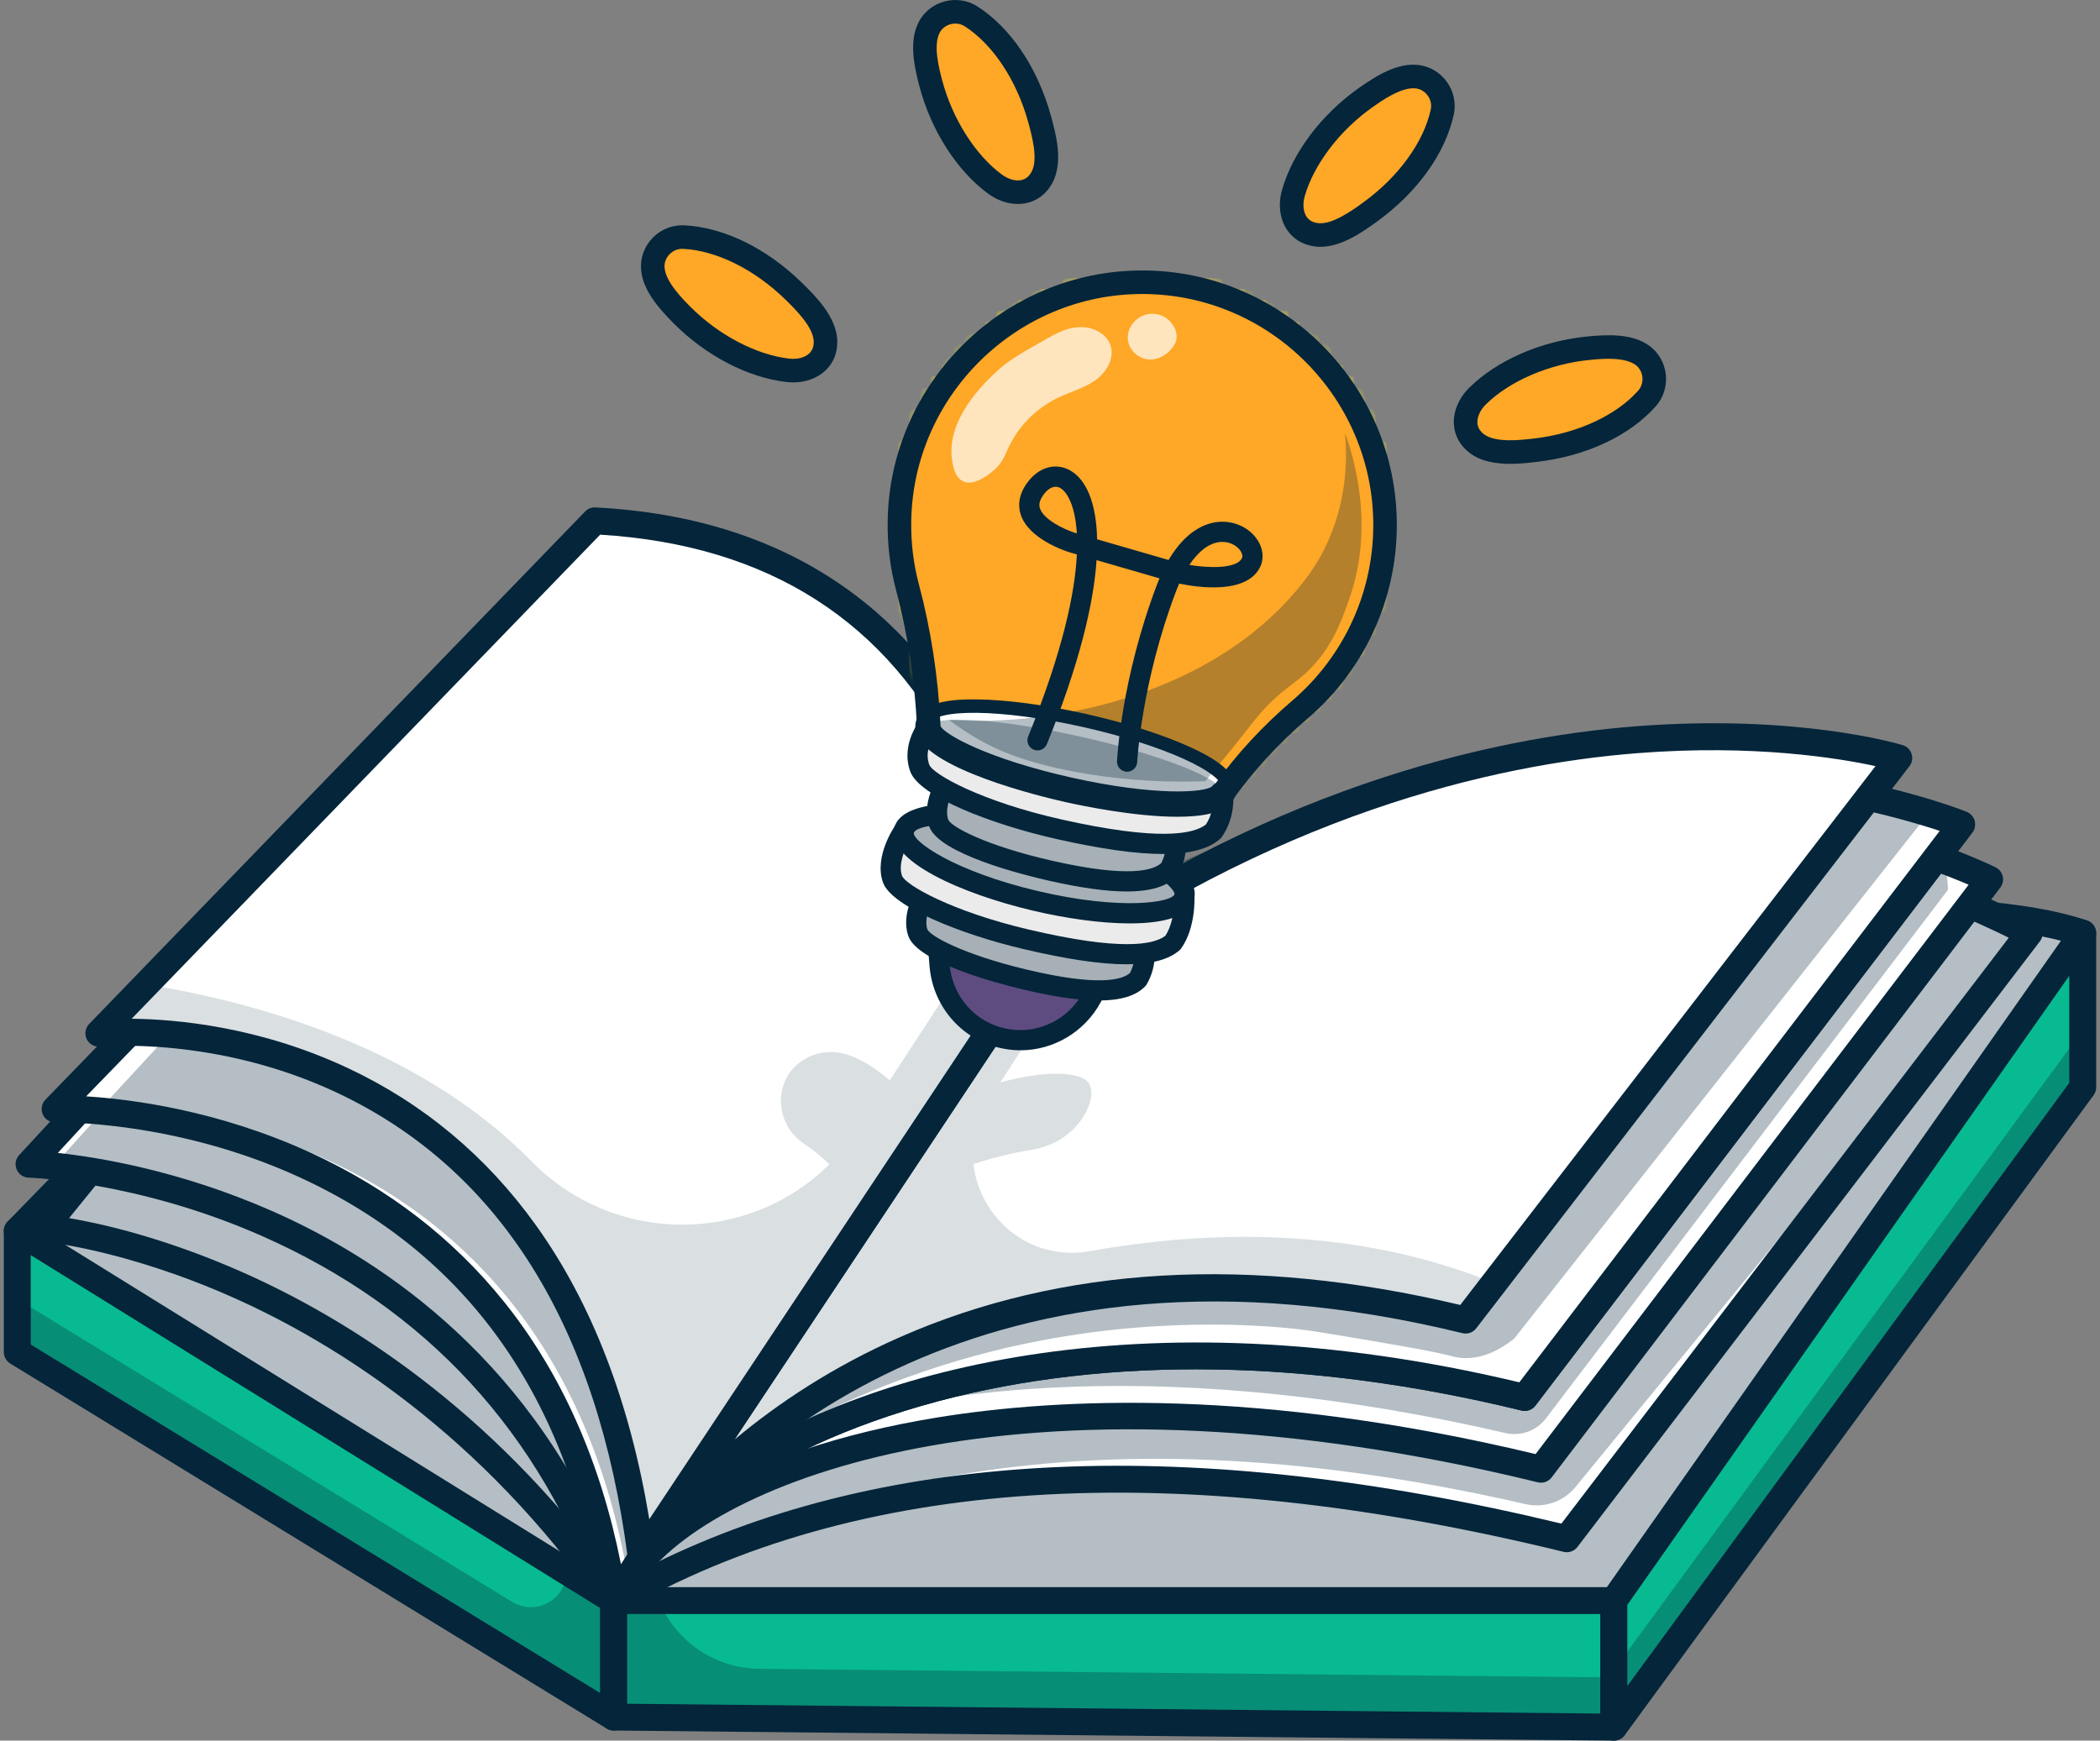
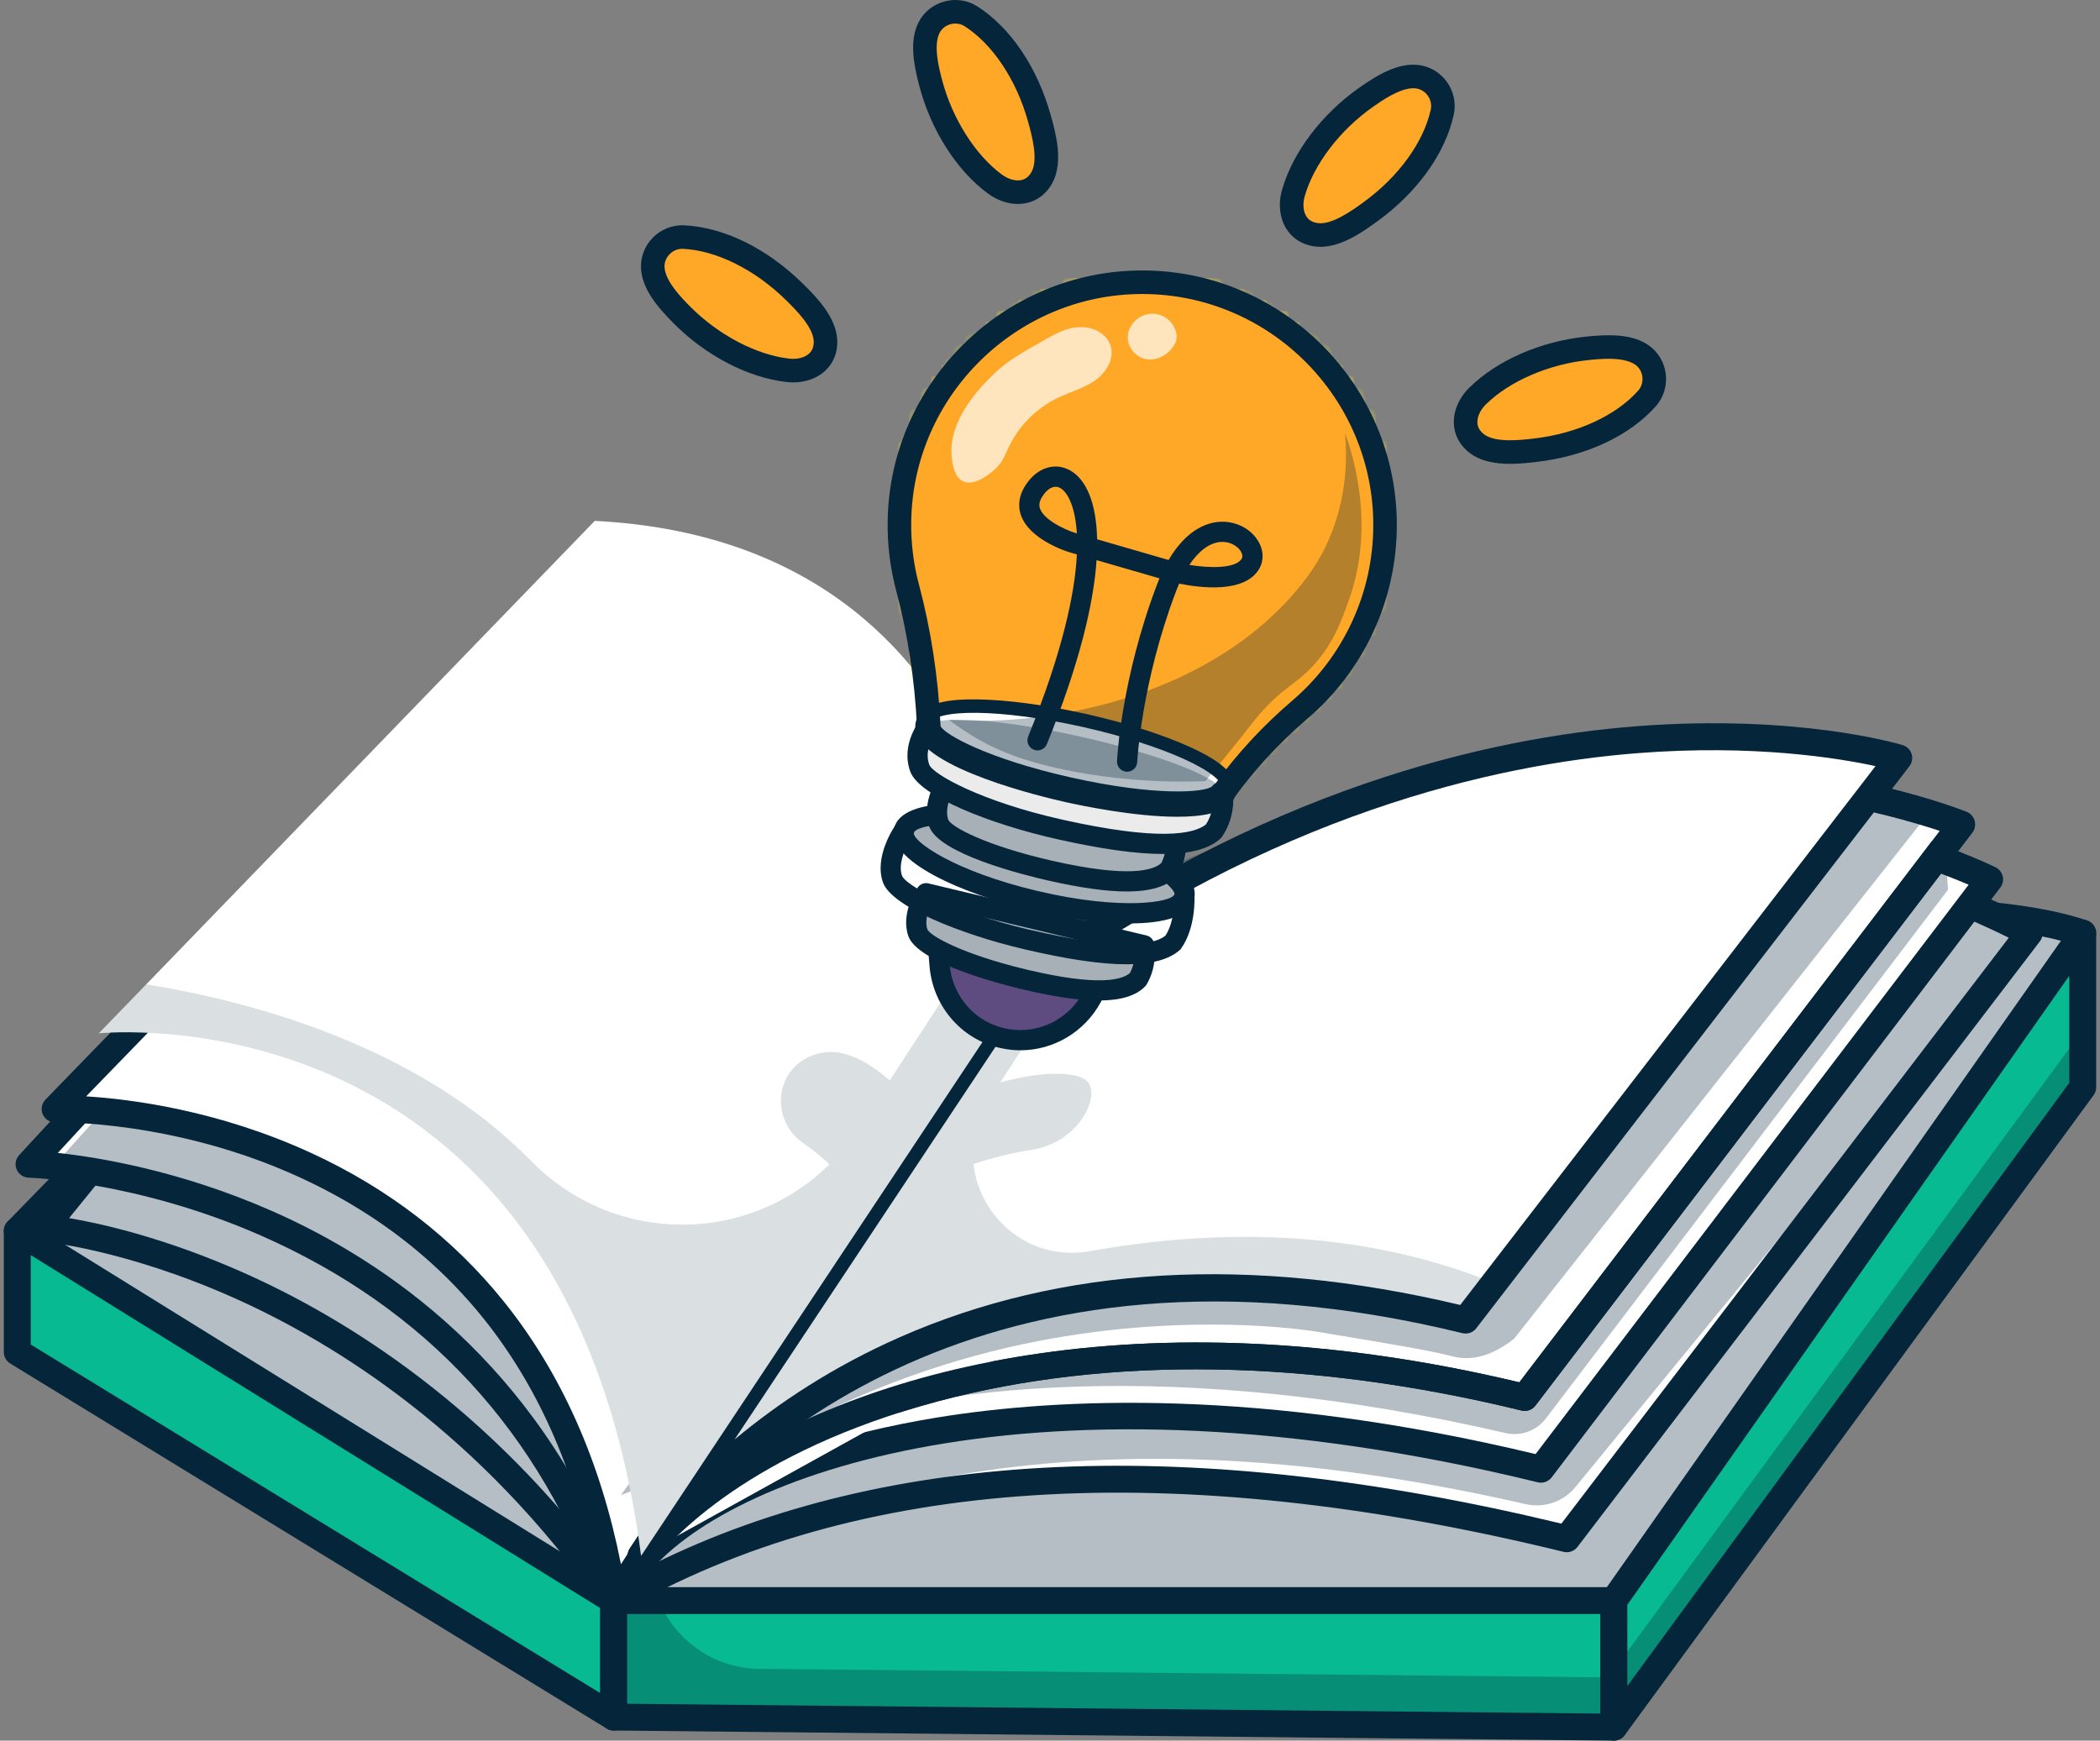
<svg xmlns="http://www.w3.org/2000/svg" width="193" height="160" viewBox="0 0 193 160" fill="none">
  <rect x="0" y="0" width="193" height="160" fill="#808080" stroke="none" />
  <path d="M1.587 113.15L56.401 56.913L89.876 95.059C89.876 95.059 168.629 78.05 191.411 85.782L148.323 152.946L56.401 151.496L1.587 113.15Z" fill="white" />
  <g opacity="0.3">
    <path d="M1.587 113.15L56.401 56.913L89.876 95.059C89.876 95.059 168.629 78.05 191.411 85.782L148.323 152.946L56.401 151.496L1.587 113.15Z" fill="#04253A" />
  </g>
  <path d="M148.323 154.182C148.316 154.182 148.31 154.182 148.303 154.182L56.381 152.733C56.134 152.729 55.894 152.651 55.692 152.51L0.879 114.164C0.581 113.956 0.39 113.627 0.357 113.266C0.323 112.905 0.449 112.546 0.702 112.287L55.516 56.05C55.756 55.803 56.091 55.668 56.434 55.677C56.779 55.686 57.104 55.839 57.331 56.098L90.328 93.699C98.755 91.909 169.865 77.163 191.809 84.612C192.17 84.734 192.454 85.015 192.579 85.374C192.705 85.734 192.658 86.13 192.453 86.451L149.365 153.615C149.137 153.969 148.744 154.182 148.323 154.182ZM56.799 150.265L147.654 151.698L189.484 86.495C165.455 80.138 90.905 96.102 90.138 96.269C89.697 96.364 89.242 96.213 88.947 95.875L56.354 58.734L3.49 112.971L56.799 150.265Z" fill="#04253A" />
  <path d="M1.588 113.15V124.283L56.401 157.836V147.128L1.588 113.15Z" fill="#08BA91" />
  <g opacity="0.3">
-     <path d="M52.071 144.444C52.071 147.012 49.258 148.588 47.068 147.248L1.587 119.408V124.283L56.401 157.836V147.128L52.071 144.444Z" fill="#04253A" />
-   </g>
+     </g>
  <path d="M56.401 159.072C56.176 159.072 55.953 159.012 55.755 158.89L0.942 125.338C0.575 125.113 0.351 124.713 0.351 124.283V113.15C0.351 112.701 0.594 112.288 0.986 112.07C1.379 111.851 1.858 111.863 2.24 112.099L57.053 146.077C57.417 146.302 57.638 146.7 57.638 147.128V157.836C57.638 158.283 57.396 158.696 57.006 158.915C56.818 159.02 56.609 159.072 56.401 159.072ZM2.825 123.589L55.164 155.628V147.816L2.825 115.372V123.589Z" fill="#04253A" />
  <path d="M56.401 147.128V157.836L148.323 158.763V147.128H56.401Z" fill="#08BA91" />
  <g opacity="0.3">
    <path d="M69.782 153.401C65.602 153.359 62.038 150.775 60.549 147.128H56.401V157.836L148.324 158.763V154.193L69.782 153.401Z" fill="#04253A" />
  </g>
  <path d="M148.323 160C148.319 160 148.315 160 148.311 160L56.389 159.072C55.71 159.066 55.164 158.513 55.164 157.836V147.128C55.164 146.445 55.718 145.891 56.401 145.891H148.323C149.006 145.891 149.56 146.445 149.56 147.128V158.763C149.56 159.093 149.428 159.41 149.193 159.642C148.962 159.872 148.649 160 148.323 160ZM57.638 156.611L147.086 157.514V148.365H57.638V156.611Z" fill="#04253A" />
  <path d="M191.411 85.782L148.323 147.128V158.763L191.411 99.943V85.782Z" fill="#FF926B" />
  <path d="M191.411 85.782L148.323 147.128V158.763L191.411 99.943V85.782Z" fill="#08BA91" />
  <g opacity="0.3">
    <path d="M148.323 158.763L191.411 99.943V94.687L148.323 153.506V158.763Z" fill="#04253A" />
  </g>
  <path d="M148.323 160C148.195 160 148.065 159.98 147.939 159.939C147.43 159.773 147.086 159.299 147.086 158.763V147.128C147.086 146.873 147.165 146.626 147.311 146.417L190.399 85.071C190.709 84.629 191.269 84.439 191.785 84.602C192.299 84.765 192.649 85.242 192.649 85.782V99.944C192.649 100.206 192.565 100.462 192.41 100.674L149.322 159.493C149.084 159.818 148.71 160 148.323 160ZM149.56 147.519V154.982L190.174 99.539V89.696L149.56 147.519Z" fill="#04253A" />
  <path d="M56.401 147.128L90.799 93.349C90.799 93.349 92.728 61.793 52.792 52.759L4.01 112.893C4.01 112.892 34.316 115.469 56.401 147.128Z" fill="white" />
  <g opacity="0.3">
    <path d="M56.401 147.128L90.799 93.349C90.799 93.349 92.728 61.793 52.792 52.759L4.01 112.893C4.01 112.892 34.316 115.469 56.401 147.128Z" fill="#04253A" />
  </g>
  <path d="M56.401 148.365C55.996 148.365 55.617 148.167 55.386 147.836C44.17 131.758 30.78 123.451 21.521 119.313C11.473 114.823 3.978 114.131 3.904 114.125C3.447 114.085 3.05 113.797 2.871 113.376C2.693 112.954 2.761 112.468 3.049 112.113L51.831 51.98C52.128 51.614 52.605 51.448 53.065 51.553C74.166 56.326 83.643 67.42 87.877 75.888C92.483 85.098 92.053 93.088 92.033 93.424C92.02 93.634 91.954 93.838 91.841 94.015L57.442 147.795C57.22 148.143 56.838 148.357 56.425 148.365C56.417 148.365 56.409 148.365 56.401 148.365ZM6.351 111.97C9.379 112.486 15.228 113.803 22.426 117.008C31.708 121.14 45 129.313 56.346 144.918L89.573 92.969C89.597 91.459 89.472 84.545 85.609 76.883C79.871 65.504 68.992 57.853 53.266 54.138L6.351 111.97Z" fill="#04253A" />
  <path d="M56.4 147.128L90.799 93.349C90.799 93.349 92.728 61.793 52.792 52.759L2.669 107.017C2.669 107.016 42.768 108.048 56.4 147.128Z" fill="white" />
  <g opacity="0.3">
    <path d="M57.336 147.128L90.799 93.349C90.799 93.349 92.676 61.793 53.827 52.759L5.067 107.017C5.066 107.016 44.075 108.048 57.336 147.128Z" fill="#04253A" />
  </g>
  <path d="M56.401 148.365C56.352 148.365 56.305 148.362 56.256 148.357C55.786 148.301 55.388 147.982 55.232 147.535C49.707 131.697 39.203 120.276 24.012 113.587C12.629 108.576 2.736 108.255 2.637 108.253C2.152 108.239 1.719 107.944 1.53 107.497C1.341 107.05 1.432 106.534 1.761 106.177L51.884 51.92C52.184 51.595 52.634 51.455 53.065 51.553C74.167 56.326 83.644 67.42 87.878 75.888C92.483 85.098 92.054 93.088 92.034 93.424C92.021 93.634 91.955 93.838 91.841 94.015L57.443 147.795C57.214 148.152 56.819 148.365 56.401 148.365ZM5.312 105.979C9.094 106.386 16.547 107.612 24.92 111.284C35.422 115.889 49.257 125.339 56.699 144.367L89.574 92.969C89.597 91.459 89.473 84.545 85.61 76.883C79.865 65.491 68.969 57.837 53.214 54.126L5.312 105.979Z" fill="#04253A" />
  <path d="M56.401 147.128L90.799 93.349C90.799 93.349 92.728 61.793 52.792 52.759L5.066 101.94C5.066 101.94 49.262 100.625 56.401 147.128Z" fill="white" />
  <g opacity="0.3">
-     <path d="M58.061 147.128L90.8 93.349C90.8 93.349 92.635 61.793 54.627 52.759L9.203 101.94C9.204 101.94 51.267 100.625 58.061 147.128Z" fill="#04253A" />
-   </g>
+     </g>
  <path d="M56.401 148.365C56.316 148.365 56.23 148.356 56.145 148.338C55.641 148.231 55.256 147.824 55.178 147.315C52.29 128.504 43.021 115.363 27.626 108.26C16.078 102.93 5.209 103.172 5.102 103.177C4.59 103.189 4.137 102.898 3.934 102.439C3.731 101.978 3.828 101.44 4.178 101.079L51.904 51.898C52.204 51.589 52.644 51.458 53.065 51.553C74.166 56.326 83.643 67.421 87.877 75.888C92.483 85.099 92.053 93.089 92.033 93.425C92.02 93.635 91.954 93.838 91.841 94.016L57.442 147.796C57.212 148.155 56.817 148.365 56.401 148.365ZM7.915 100.78C12.038 101.035 20.042 102.053 28.572 105.972C35.682 109.237 41.658 113.847 46.333 119.675C51.588 126.226 55.192 134.326 57.07 143.787L89.573 92.969C89.597 91.46 89.472 84.546 85.609 76.884C79.862 65.487 68.959 57.831 53.194 54.122L7.915 100.78Z" fill="#04253A" />
  <path d="M94.124 90.024L56.401 147.127C72.662 137.734 99.411 130.54 143.994 141.445L186.494 85.774C186.494 85.775 137.335 58.394 94.124 90.024Z" fill="white" />
  <g opacity="0.3">
    <path d="M94.124 90.024L56.401 147.127C72.323 137.93 97.318 128.417 140.207 138.262C141.912 138.654 143.691 138.036 144.799 136.683L186.494 85.775C186.494 85.775 137.335 58.394 94.124 90.024Z" fill="#04253A" />
  </g>
  <path d="M56.401 148.365C56.068 148.365 55.74 148.231 55.5 147.976C55.107 147.558 55.052 146.925 55.368 146.446L93.091 89.342C93.172 89.22 93.274 89.112 93.392 89.025C103.403 81.698 114.566 76.911 126.572 74.798C136.163 73.109 146.304 73.116 156.712 74.818C174.414 77.711 186.586 84.411 187.095 84.695C187.409 84.869 187.631 85.172 187.705 85.523C187.778 85.875 187.694 86.24 187.477 86.526L144.977 142.196C144.678 142.587 144.177 142.764 143.7 142.647C107.772 133.86 78.609 135.727 57.019 148.199C56.826 148.311 56.612 148.365 56.401 148.365ZM95.033 90.892L60.124 143.735C81.611 133.131 109.624 131.891 143.5 140.053L184.616 86.197C181.049 84.424 170.314 79.535 156.23 77.246C140.387 74.67 116.93 74.953 95.033 90.892Z" fill="#04253A" />
  <path d="M94.123 90.024L58.309 144.239C66.581 133.465 97.04 124.15 141.622 135.054L182.855 80.834C182.855 80.834 137.335 58.394 94.123 90.024Z" fill="white" />
  <g opacity="0.3">
    <path d="M92.775 87.794L66.859 127.026C64.913 129.971 67.887 133.663 71.187 132.411C85.489 126.986 108.7 124.855 138.365 131.729C139.755 132.051 141.206 131.527 142.07 130.392L179.029 81.79C178.95 79.462 178.343 77.641 177.417 76.198C166.456 59.139 103.01 82.991 94.275 86.335C93.775 86.822 93.275 87.308 92.775 87.794Z" fill="#04253A" />
  </g>
  <path d="M58.308 145.476C58.06 145.476 57.808 145.401 57.591 145.246C57.048 144.86 56.91 144.113 57.276 143.557L93.091 89.342C93.172 89.219 93.274 89.112 93.392 89.025C103.386 81.71 114.338 76.668 125.944 74.037C135.225 71.934 144.939 71.363 154.815 72.337C171.626 73.996 182.929 79.491 183.402 79.724C183.733 79.888 183.974 80.191 184.059 80.55C184.144 80.909 184.063 81.288 183.84 81.582L142.607 135.802C142.31 136.194 141.807 136.372 141.329 136.255C95.124 124.955 66.487 135.617 59.29 144.991C59.047 145.309 58.68 145.476 58.308 145.476ZM95.032 90.892L64.137 137.661C69.641 134.318 77.233 131.747 86.15 130.296C97.33 128.479 115.906 127.604 141.127 133.662L180.927 81.325C177.43 79.833 167.566 76.068 154.477 74.789C139.447 73.321 116.95 74.928 95.032 90.892Z" fill="#04253A" />
  <path d="M94.123 90.024L58.92 143.019C67.191 132.245 95.544 117.552 140.128 128.457L180.278 75.783C180.278 75.783 137.335 58.394 94.123 90.024Z" fill="white" />
  <path d="M58.919 144.256C58.67 144.256 58.419 144.181 58.201 144.026C57.658 143.638 57.521 142.89 57.89 142.335L93.093 89.339C93.174 89.218 93.275 89.112 93.392 89.025C115.995 72.481 138.521 69.445 153.435 69.805C169.611 70.2 180.295 74.456 180.742 74.636C181.099 74.781 181.369 75.084 181.471 75.456C181.573 75.828 181.495 76.226 181.262 76.532L141.112 129.207C140.813 129.598 140.312 129.776 139.834 129.658C120.437 124.914 101.899 124.618 86.226 128.803C68.913 133.426 61.7 141.429 59.901 143.772C59.658 144.089 59.292 144.256 58.919 144.256ZM95.031 90.892L65.532 135.301C78.99 125.982 104.719 118.727 139.634 127.065L178.269 76.378C174.765 75.208 165.56 72.562 153.27 72.276C138.802 71.932 116.974 74.901 95.031 90.892Z" fill="#04253A" />
-   <path d="M94.124 90.024L58.92 143.019C67.192 132.245 95.545 117.553 140.128 128.458L180.278 75.783C180.278 75.783 137.335 58.394 94.124 90.024Z" fill="white" />
+   <path d="M94.124 90.024L58.92 143.019L180.278 75.783C180.278 75.783 137.335 58.394 94.124 90.024Z" fill="white" />
  <path d="M58.919 144.256C58.67 144.256 58.419 144.181 58.201 144.026C57.658 143.638 57.521 142.89 57.89 142.335L93.093 89.339C93.174 89.218 93.275 89.112 93.392 89.025C115.995 72.481 138.521 69.445 153.435 69.805C169.611 70.2 180.295 74.456 180.742 74.636C181.099 74.781 181.369 75.084 181.471 75.456C181.573 75.828 181.495 76.226 181.262 76.532L141.112 129.207C140.813 129.598 140.312 129.776 139.834 129.658C120.437 124.914 101.899 124.618 86.226 128.803C68.913 133.426 61.7 141.429 59.901 143.772C59.658 144.089 59.292 144.256 58.919 144.256ZM95.031 90.892L65.532 135.301C78.99 125.982 104.719 118.727 139.634 127.065L178.269 76.378C174.765 75.208 165.56 72.562 153.27 72.276C138.802 71.932 116.974 74.901 95.031 90.892Z" fill="#04253A" />
  <g opacity="0.3">
    <path d="M91.775 88.552L57.065 137.442C62.706 135.193 68.348 132.945 73.989 130.696C79.752 127.742 87.04 124.866 95.701 123.216C107.629 120.944 117.661 121.855 121.213 122.443C127.152 123.426 131.458 124.138 133.482 124.674C133.571 124.698 133.818 124.764 134.163 124.805C136.129 125.039 137.878 124.059 139.154 123.056L176.723 75.413C176.723 75.414 134.382 59.372 91.775 88.552Z" fill="#04253A" />
  </g>
  <path d="M94.124 90.024L58.92 143.019C67.192 132.245 90.112 110.44 134.695 121.345L174.506 69.677C174.506 69.677 137.335 58.394 94.124 90.024Z" fill="white" />
  <path d="M58.919 144.256C58.67 144.256 58.419 144.181 58.201 144.026C57.658 143.638 57.521 142.89 57.89 142.335L93.093 89.339C93.174 89.218 93.275 89.112 93.392 89.025C115.949 72.514 136.857 67.802 150.423 66.755C165.181 65.619 174.476 68.375 174.865 68.493C175.254 68.611 175.559 68.913 175.684 69.3C175.807 69.687 175.733 70.11 175.485 70.432L135.674 122.1C135.375 122.488 134.875 122.662 134.401 122.546C90.173 111.729 67.568 133.787 59.901 143.772C59.658 144.089 59.292 144.256 58.919 144.256ZM95.031 90.892L67.511 132.322C71.567 128.939 76.588 125.609 82.692 122.92C97.569 116.367 114.896 115.369 134.205 119.954L172.369 70.423C169.027 69.695 161.172 68.393 150.487 69.232C137.304 70.267 116.998 74.868 95.031 90.892Z" fill="#04253A" />
  <path d="M58.92 143.019L94.123 90.024C94.123 90.024 93.947 49.887 54.661 47.88L9.087 94.982C9.086 94.982 52.085 90.475 58.92 143.019Z" fill="white" />
-   <path d="M58.92 144.256C58.827 144.256 58.733 144.246 58.64 144.224C58.137 144.107 57.76 143.69 57.693 143.179C54.923 121.884 45.947 107.513 31.014 100.464C19.846 95.191 9.319 96.201 9.213 96.212C8.696 96.262 8.201 95.989 7.973 95.522C7.746 95.055 7.835 94.495 8.197 94.122L53.771 47.02C54.019 46.763 54.364 46.619 54.723 46.645C75.623 47.713 85.572 59.482 90.237 69.168C95.255 79.585 95.357 89.598 95.359 90.019C95.36 90.264 95.288 90.505 95.152 90.709L59.949 143.704C59.718 144.054 59.328 144.256 58.92 144.256ZM12.102 93.644C16.219 93.687 23.853 94.372 31.965 98.177C38.897 101.427 44.714 106.289 49.255 112.626C54.394 119.796 57.892 128.876 59.673 139.65L92.876 89.666C92.806 87.794 92.254 79.009 87.973 70.166C81.677 57.16 70.638 50.09 55.156 49.148L12.102 93.644Z" fill="#04253A" />
  <g opacity="0.15">
    <path d="M100.174 115.007C94.549 116.012 90.005 111.882 89.462 106.996C91.188 106.442 92.997 105.973 94.762 105.703C96.89 105.378 98.803 104.141 99.8 102.234C100.226 101.421 100.45 100.563 100.184 99.801C99.686 98.367 95.829 98.405 91.925 99.503L101.278 85.138C98.915 86.642 96.529 88.263 94.124 90.024C94.124 90.024 94.106 86.685 93.145 81.889L81.77 99.308C80.245 97.992 78.382 96.798 76.579 96.708C75.548 96.656 74.62 96.94 73.836 97.429C71.041 99.174 71.121 103.262 73.855 105.102C74.554 105.573 75.373 106.202 76.227 107.019C68.826 114.398 56.496 114.557 48.812 106.717C38.653 96.352 23.774 92.168 13.443 90.479L9.086 94.981C9.086 94.981 52.086 90.474 58.92 143.019C67.192 132.245 90.112 110.439 134.695 121.344L137.317 117.94C124.505 112.729 111.085 113.057 100.174 115.007Z" fill="#04253A" />
  </g>
  <g opacity="0.55">
    <mask id="mask0_1_1181" style="mask-type:luminance" maskUnits="userSpaceOnUse" x="82" y="25" width="46" height="49">
      <path d="M127.295 48.261C127.295 55.052 124.258 61.132 119.474 65.223C116.774 67.53 114.366 70.137 112.321 73.022L112.234 72.961C111.241 74.257 105.233 74.099 98.229 72.531C91.191 70.957 85.667 68.526 85.367 66.931C85.367 66.865 85.364 66.801 85.358 66.739V66.727C85.147 62.438 84.52 58.18 83.413 54.023C82.89 52.069 82.627 50.01 82.664 47.878C82.865 35.728 92.928 25.888 105.078 25.944C117.359 25.999 127.295 35.969 127.295 48.261Z" fill="white" />
    </mask>
    <g mask="url(#mask0_1_1181)">
      <path d="M127.294 25.887H82.627V74.256H127.294V25.887Z" fill="#FFA726" />
    </g>
    <mask id="mask1_1_1181" style="mask-type:luminance" maskUnits="userSpaceOnUse" x="82" y="25" width="46" height="49">
      <path d="M127.295 48.261C127.295 55.052 124.258 61.132 119.474 65.223C116.774 67.53 114.366 70.137 112.321 73.022L112.234 72.961C111.241 74.257 105.233 74.099 98.229 72.531C91.191 70.957 85.667 68.526 85.367 66.931C85.367 66.865 85.364 66.801 85.358 66.739V66.727C85.147 62.438 84.52 58.18 83.413 54.023C82.89 52.069 82.627 50.01 82.664 47.878C82.865 35.728 92.928 25.888 105.078 25.944C117.359 25.999 127.295 35.969 127.295 48.261Z" fill="white" />
    </mask>
    <g mask="url(#mask1_1_1181)">
      <path d="M95.662 74.596H88.796V76.335C86.558 75.727 84.372 75.011 82.243 74.195H82.288V25.548H127.634V74.595H95.662V74.596Z" fill="#FFA726" />
    </g>
    <mask id="mask2_1_1181" style="mask-type:luminance" maskUnits="userSpaceOnUse" x="82" y="25" width="46" height="49">
      <path d="M127.295 48.261C127.295 55.052 124.258 61.132 119.474 65.223C116.774 67.53 114.366 70.137 112.321 73.022L112.234 72.961C111.241 74.257 105.233 74.099 98.229 72.531C91.191 70.957 85.667 68.526 85.367 66.931C85.367 66.865 85.364 66.801 85.358 66.739V66.727C85.147 62.438 84.52 58.18 83.413 54.023C82.89 52.069 82.627 50.01 82.664 47.878C82.865 35.728 92.928 25.888 105.078 25.944C117.359 25.999 127.295 35.969 127.295 48.261Z" fill="white" />
    </mask>
    <g mask="url(#mask2_1_1181)">
      <path d="M95.824 76.853C91.217 76.089 86.797 74.877 82.6 73.268C82.075 73.067 81.554 72.86 81.036 72.646H82.288V25.548H127.634V74.071H128.967C126.906 74.785 124.804 75.401 122.668 75.914V74.596H95.823V76.853H95.824Z" fill="#FFE611" />
    </g>
    <mask id="mask3_1_1181" style="mask-type:luminance" maskUnits="userSpaceOnUse" x="82" y="25" width="46" height="49">
      <path d="M127.295 48.261C127.295 55.052 124.258 61.132 119.474 65.223C116.774 67.53 114.366 70.137 112.321 73.022L112.234 72.961C111.241 74.257 105.233 74.099 98.229 72.531C91.191 70.957 85.667 68.526 85.367 66.931C85.367 66.865 85.364 66.801 85.358 66.739V66.727C85.147 62.438 84.52 58.18 83.413 54.023C82.89 52.069 82.627 50.01 82.664 47.878C82.865 35.728 92.928 25.888 105.078 25.944C117.359 25.999 127.295 35.969 127.295 48.261Z" fill="white" />
    </mask>
    <g mask="url(#mask3_1_1181)">
      <path d="M95.987 75.873C91.447 75.121 87.092 73.926 82.956 72.341C82.439 72.143 81.926 71.938 81.416 71.728H82.288V25.548H127.634V73.132H128.643C126.612 73.836 124.541 74.442 122.437 74.948V74.595H95.986V75.873H95.987Z" fill="#FFE512" />
    </g>
    <mask id="mask4_1_1181" style="mask-type:luminance" maskUnits="userSpaceOnUse" x="82" y="25" width="46" height="49">
      <path d="M127.295 48.261C127.295 55.052 124.258 61.132 119.474 65.223C116.774 67.53 114.366 70.137 112.321 73.022L112.234 72.961C111.241 74.257 105.233 74.099 98.229 72.531C91.191 70.957 85.667 68.526 85.367 66.931C85.367 66.865 85.364 66.801 85.358 66.739V66.727C85.147 62.438 84.52 58.18 83.413 54.023C82.89 52.069 82.627 50.01 82.664 47.878C82.865 35.728 92.928 25.888 105.078 25.944C117.359 25.999 127.295 35.969 127.295 48.261Z" fill="white" />
    </mask>
    <g mask="url(#mask4_1_1181)">
      <path d="M96.149 74.894C91.677 74.153 87.386 72.976 83.313 71.414C82.294 71.023 81.29 70.609 80.299 70.171H82.288V25.548H127.634V72.194H128.32C126.319 72.886 124.279 73.485 122.205 73.983C113.913 75.977 105.092 76.377 96.149 74.894Z" fill="#FFE513" />
    </g>
    <mask id="mask5_1_1181" style="mask-type:luminance" maskUnits="userSpaceOnUse" x="82" y="25" width="46" height="49">
      <path d="M127.295 48.261C127.295 55.052 124.258 61.132 119.474 65.223C116.774 67.53 114.366 70.137 112.321 73.022L112.234 72.961C111.241 74.257 105.233 74.099 98.229 72.531C91.191 70.957 85.667 68.526 85.367 66.931C85.367 66.865 85.364 66.801 85.358 66.739V66.727C85.147 62.438 84.52 58.18 83.413 54.023C82.89 52.069 82.627 50.01 82.664 47.878C82.865 35.728 92.928 25.888 105.078 25.944C117.359 25.999 127.295 35.969 127.295 48.261Z" fill="white" />
    </mask>
    <g mask="url(#mask5_1_1181)">
      <path d="M96.311 73.915C91.907 73.185 87.681 72.026 83.669 70.488C82.666 70.103 81.676 69.695 80.7 69.264H82.288V25.548H127.634V71.255H127.996C126.025 71.938 124.016 72.526 121.974 73.017C113.807 74.98 105.119 75.375 96.311 73.915Z" fill="#FEE414" />
    </g>
    <mask id="mask6_1_1181" style="mask-type:luminance" maskUnits="userSpaceOnUse" x="82" y="25" width="46" height="49">
      <path d="M127.295 48.261C127.295 55.052 124.258 61.132 119.474 65.223C116.774 67.53 114.366 70.137 112.321 73.022L112.234 72.961C111.241 74.257 105.233 74.099 98.229 72.531C91.191 70.957 85.667 68.526 85.367 66.931C85.367 66.865 85.364 66.801 85.358 66.739V66.727C85.147 62.438 84.52 58.18 83.413 54.023C82.89 52.069 82.627 50.01 82.664 47.878C82.865 35.728 92.928 25.888 105.078 25.944C117.359 25.999 127.295 35.969 127.295 48.261Z" fill="white" />
    </mask>
    <g mask="url(#mask6_1_1181)">
      <path d="M96.473 72.935C92.137 72.217 87.976 71.075 84.025 69.561C83.038 69.182 82.063 68.78 81.102 68.356H82.288V25.548H127.634V70.317H127.671C125.731 70.988 123.753 71.568 121.742 72.052C113.7 73.985 105.146 74.373 96.473 72.935Z" fill="#FEE415" />
    </g>
    <mask id="mask7_1_1181" style="mask-type:luminance" maskUnits="userSpaceOnUse" x="82" y="25" width="46" height="49">
      <path d="M127.295 48.261C127.295 55.052 124.258 61.132 119.474 65.223C116.774 67.53 114.366 70.137 112.321 73.022L112.234 72.961C111.241 74.257 105.233 74.099 98.229 72.531C91.191 70.957 85.667 68.526 85.367 66.931C85.367 66.865 85.364 66.801 85.358 66.739V66.727C85.147 62.438 84.52 58.18 83.413 54.023C82.89 52.069 82.627 50.01 82.664 47.878C82.865 35.728 92.928 25.888 105.078 25.944C117.359 25.999 127.295 35.969 127.295 48.261Z" fill="white" />
    </mask>
    <g mask="url(#mask7_1_1181)">
      <path d="M96.635 71.956C92.366 71.248 88.27 70.125 84.382 68.634C83.409 68.261 82.45 67.866 81.504 67.448H82.288V25.548H127.634V68.865H128.772C128.299 69.042 127.824 69.213 127.347 69.378C125.436 70.039 123.489 70.61 121.51 71.086C113.594 72.989 105.173 73.371 96.635 71.956Z" fill="#FEE416" />
    </g>
    <mask id="mask8_1_1181" style="mask-type:luminance" maskUnits="userSpaceOnUse" x="82" y="25" width="46" height="49">
      <path d="M127.295 48.261C127.295 55.052 124.258 61.132 119.474 65.223C116.774 67.53 114.366 70.137 112.321 73.022L112.234 72.961C111.241 74.257 105.233 74.099 98.229 72.531C91.191 70.957 85.667 68.526 85.367 66.931C85.367 66.865 85.364 66.801 85.358 66.739V66.727C85.147 62.438 84.52 58.18 83.413 54.023C82.89 52.069 82.627 50.01 82.664 47.878C82.865 35.728 92.928 25.888 105.078 25.944C117.359 25.999 127.295 35.969 127.295 48.261Z" fill="white" />
    </mask>
    <g mask="url(#mask8_1_1181)">
      <path d="M96.798 70.977C92.597 70.281 88.565 69.175 84.738 67.707C83.781 67.341 82.837 66.951 81.907 66.54H82.288V25.548H127.635V67.396H129.815C128.894 67.766 127.963 68.113 127.023 68.439C125.143 69.091 123.227 69.652 121.279 70.12C113.487 71.993 105.2 72.37 96.798 70.977Z" fill="#FEE317" />
    </g>
    <mask id="mask9_1_1181" style="mask-type:luminance" maskUnits="userSpaceOnUse" x="82" y="25" width="46" height="49">
      <path d="M127.295 48.261C127.295 55.052 124.258 61.132 119.474 65.223C116.774 67.53 114.366 70.137 112.321 73.022L112.234 72.961C111.241 74.257 105.233 74.099 98.229 72.531C91.191 70.957 85.667 68.526 85.367 66.931C85.367 66.865 85.364 66.801 85.358 66.739V66.727C85.147 62.438 84.52 58.18 83.413 54.023C82.89 52.069 82.627 50.01 82.664 47.878C82.865 35.728 92.928 25.888 105.078 25.944C117.359 25.999 127.295 35.969 127.295 48.261Z" fill="white" />
    </mask>
    <g mask="url(#mask9_1_1181)">
      <path d="M96.96 69.997C92.826 69.312 88.86 68.224 85.095 66.781C84.154 66.42 83.225 66.037 82.309 65.632C81.851 65.43 81.396 65.222 80.945 65.01H82.289V25.548H127.635V66.475H129.446C128.54 66.838 127.625 67.18 126.7 67.501C124.85 68.141 122.964 68.694 121.048 69.154C113.382 70.998 105.228 71.368 96.96 69.997Z" fill="#FEE318" />
    </g>
    <mask id="mask10_1_1181" style="mask-type:luminance" maskUnits="userSpaceOnUse" x="82" y="25" width="46" height="49">
      <path d="M127.295 48.261C127.295 55.052 124.258 61.132 119.474 65.223C116.774 67.53 114.366 70.137 112.321 73.022L112.234 72.961C111.241 74.257 105.233 74.099 98.229 72.531C91.191 70.957 85.667 68.526 85.367 66.931C85.367 66.865 85.364 66.801 85.358 66.739V66.727C85.147 62.438 84.52 58.18 83.413 54.023C82.89 52.069 82.627 50.01 82.664 47.878C82.865 35.728 92.928 25.888 105.078 25.944C117.359 25.999 127.295 35.969 127.295 48.261Z" fill="white" />
    </mask>
    <g mask="url(#mask10_1_1181)">
      <path d="M97.123 69.018C93.057 68.344 89.155 67.274 85.451 65.854C83.599 65.144 81.796 64.346 80.047 63.467H82.288V25.548H127.634V65.553H129.077C128.186 65.911 127.285 66.247 126.375 66.562C124.556 67.192 122.701 67.736 120.816 68.189C113.275 70.002 105.255 70.366 97.123 69.018Z" fill="#FEE319" />
    </g>
    <mask id="mask11_1_1181" style="mask-type:luminance" maskUnits="userSpaceOnUse" x="82" y="25" width="46" height="49">
      <path d="M127.295 48.261C127.295 55.052 124.258 61.132 119.474 65.223C116.774 67.53 114.366 70.137 112.321 73.022L112.234 72.961C111.241 74.257 105.233 74.099 98.229 72.531C91.191 70.957 85.667 68.526 85.367 66.931C85.367 66.865 85.364 66.801 85.358 66.739V66.727C85.147 62.438 84.52 58.18 83.413 54.023C82.89 52.069 82.627 50.01 82.664 47.878C82.865 35.728 92.928 25.888 105.078 25.944C117.359 25.999 127.295 35.969 127.295 48.261Z" fill="white" />
    </mask>
    <g mask="url(#mask11_1_1181)">
      <path d="M97.285 68.039C93.287 67.376 89.449 66.324 85.807 64.927C83.986 64.229 82.213 63.445 80.493 62.58H82.288V25.548H127.634V64.631H128.707C127.831 64.983 126.945 65.314 126.05 65.624C124.261 66.244 122.437 66.778 120.583 67.224C113.169 69.006 105.282 69.364 97.285 68.039Z" fill="#FEE21A" />
    </g>
    <mask id="mask12_1_1181" style="mask-type:luminance" maskUnits="userSpaceOnUse" x="82" y="25" width="46" height="49">
      <path d="M127.295 48.261C127.295 55.052 124.258 61.132 119.474 65.223C116.774 67.53 114.366 70.137 112.321 73.022L112.234 72.961C111.241 74.257 105.233 74.099 98.229 72.531C91.191 70.957 85.667 68.526 85.367 66.931C85.367 66.865 85.364 66.801 85.358 66.739V66.727C85.147 62.438 84.52 58.18 83.413 54.023C82.89 52.069 82.627 50.01 82.664 47.878C82.865 35.728 92.928 25.888 105.078 25.944C117.359 25.999 127.295 35.969 127.295 48.261Z" fill="white" />
    </mask>
    <g mask="url(#mask12_1_1181)">
      <path d="M97.447 67.059C93.516 66.408 89.744 65.374 86.164 64C84.374 63.314 82.631 62.543 80.94 61.693H82.289V25.548H127.635V63.71H128.339C127.478 64.055 126.607 64.381 125.727 64.686C123.968 65.295 122.175 65.82 120.352 66.259C113.062 68.011 105.309 68.363 97.447 67.059Z" fill="#FEE21B" />
    </g>
    <mask id="mask13_1_1181" style="mask-type:luminance" maskUnits="userSpaceOnUse" x="82" y="25" width="46" height="49">
      <path d="M127.295 48.261C127.295 55.052 124.258 61.132 119.474 65.223C116.774 67.53 114.366 70.137 112.321 73.022L112.234 72.961C111.241 74.257 105.233 74.099 98.229 72.531C91.191 70.957 85.667 68.526 85.367 66.931C85.367 66.865 85.364 66.801 85.358 66.739V66.727C85.147 62.438 84.52 58.18 83.413 54.023C82.89 52.069 82.627 50.01 82.664 47.878C82.865 35.728 92.928 25.888 105.078 25.944C117.359 25.999 127.295 35.969 127.295 48.261Z" fill="white" />
    </mask>
    <g mask="url(#mask13_1_1181)">
      <path d="M97.609 66.08C93.746 65.439 90.04 64.423 86.52 63.074C84.76 62.4 83.048 61.642 81.386 60.806H82.288V25.548H127.635V62.788H127.97C127.123 63.128 126.267 63.448 125.404 63.747C123.675 64.345 121.912 64.862 120.121 65.293C112.956 67.015 105.336 67.361 97.609 66.08Z" fill="#FDE11C" />
    </g>
    <mask id="mask14_1_1181" style="mask-type:luminance" maskUnits="userSpaceOnUse" x="82" y="25" width="46" height="49">
      <path d="M127.295 48.261C127.295 55.052 124.258 61.132 119.474 65.223C116.774 67.53 114.366 70.137 112.321 73.022L112.234 72.961C111.241 74.257 105.233 74.099 98.229 72.531C91.191 70.957 85.667 68.526 85.367 66.931C85.367 66.865 85.364 66.801 85.358 66.739V66.727C85.147 62.438 84.52 58.18 83.413 54.023C82.89 52.069 82.627 50.01 82.664 47.878C82.865 35.728 92.928 25.888 105.078 25.944C117.359 25.999 127.295 35.969 127.295 48.261Z" fill="white" />
    </mask>
    <g mask="url(#mask14_1_1181)">
      <path d="M97.772 65.101C93.976 64.472 90.335 63.473 86.876 62.147C85.147 61.484 83.465 60.74 81.832 59.919H82.288V25.548H127.634V61.35H128.842C128.43 61.527 128.016 61.699 127.601 61.866C126.769 62.2 125.928 62.514 125.079 62.808C123.381 63.396 121.649 63.903 119.889 64.326C112.85 66.019 105.363 66.359 97.772 65.101Z" fill="#FDE11D" />
    </g>
    <mask id="mask15_1_1181" style="mask-type:luminance" maskUnits="userSpaceOnUse" x="82" y="25" width="46" height="49">
      <path d="M127.295 48.261C127.295 55.052 124.258 61.132 119.474 65.223C116.774 67.53 114.366 70.137 112.321 73.022L112.234 72.961C111.241 74.257 105.233 74.099 98.229 72.531C91.191 70.957 85.667 68.526 85.367 66.931C85.367 66.865 85.364 66.801 85.358 66.739V66.727C85.147 62.438 84.52 58.18 83.413 54.023C82.89 52.069 82.627 50.01 82.664 47.878C82.865 35.728 92.928 25.888 105.078 25.944C117.359 25.999 127.295 35.969 127.295 48.261Z" fill="white" />
    </mask>
    <g mask="url(#mask15_1_1181)">
      <path d="M97.934 64.121C94.206 63.503 90.629 62.523 87.233 61.221C85.535 60.569 83.882 59.839 82.278 59.032H82.288V25.548H127.634V59.903H129.655C126.46 61.368 123.114 62.531 119.657 63.361C112.744 65.023 105.39 65.357 97.934 64.121Z" fill="#FDE11E" />
    </g>
    <mask id="mask16_1_1181" style="mask-type:luminance" maskUnits="userSpaceOnUse" x="82" y="25" width="46" height="49">
      <path d="M127.295 48.261C127.295 55.052 124.258 61.132 119.474 65.223C116.774 67.53 114.366 70.137 112.321 73.022L112.234 72.961C111.241 74.257 105.233 74.099 98.229 72.531C91.191 70.957 85.667 68.526 85.367 66.931C85.367 66.865 85.364 66.801 85.358 66.739V66.727C85.147 62.438 84.52 58.18 83.413 54.023C82.89 52.069 82.627 50.01 82.664 47.878C82.865 35.728 92.928 25.888 105.078 25.944C117.359 25.999 127.295 35.969 127.295 48.261Z" fill="white" />
    </mask>
    <g mask="url(#mask16_1_1181)">
      <path d="M98.096 63.142C94.436 62.535 90.924 61.572 87.589 60.294C85.922 59.654 84.299 58.937 82.724 58.145C81.937 57.749 81.162 57.335 80.399 56.903H82.288V25.548H127.634V59H129.242C126.106 60.438 122.819 61.58 119.426 62.396C112.638 64.028 105.417 64.356 98.096 63.142Z" fill="#FDE01F" />
    </g>
    <mask id="mask17_1_1181" style="mask-type:luminance" maskUnits="userSpaceOnUse" x="82" y="25" width="46" height="49">
      <path d="M127.295 48.261C127.295 55.052 124.258 61.132 119.474 65.223C116.774 67.53 114.366 70.137 112.321 73.022L112.234 72.961C111.241 74.257 105.233 74.099 98.229 72.531C91.191 70.957 85.667 68.526 85.367 66.931C85.367 66.865 85.364 66.801 85.358 66.739V66.727C85.147 62.438 84.52 58.18 83.413 54.023C82.89 52.069 82.627 50.01 82.664 47.878C82.865 35.728 92.928 25.888 105.078 25.944C117.359 25.999 127.295 35.969 127.295 48.261Z" fill="white" />
    </mask>
    <g mask="url(#mask17_1_1181)">
      <path d="M98.259 62.163C94.666 61.567 91.219 60.622 87.946 59.367C86.309 58.74 84.717 58.035 83.171 57.258C82.398 56.87 81.637 56.463 80.888 56.039H82.288V25.548H127.634V58.097H128.829C125.751 59.508 122.526 60.63 119.194 61.431C112.531 63.032 105.444 63.354 98.259 62.163Z" fill="#FDE020" />
    </g>
    <mask id="mask18_1_1181" style="mask-type:luminance" maskUnits="userSpaceOnUse" x="82" y="25" width="46" height="49">
      <path d="M127.295 48.261C127.295 55.052 124.258 61.132 119.474 65.223C116.774 67.53 114.366 70.137 112.321 73.022L112.234 72.961C111.241 74.257 105.233 74.099 98.229 72.531C91.191 70.957 85.667 68.526 85.367 66.931C85.367 66.865 85.364 66.801 85.358 66.739V66.727C85.147 62.438 84.52 58.18 83.413 54.023C82.89 52.069 82.627 50.01 82.664 47.878C82.865 35.728 92.928 25.888 105.078 25.944C117.359 25.999 127.295 35.969 127.295 48.261Z" fill="white" />
    </mask>
    <g mask="url(#mask18_1_1181)">
      <path d="M98.421 61.183C94.895 60.599 91.513 59.672 88.302 58.44C86.696 57.825 85.133 57.133 83.617 56.371C82.859 55.99 82.112 55.59 81.377 55.175H82.288V25.548H127.634V57.195H128.416C125.395 58.579 122.231 59.679 118.962 60.465C112.425 62.036 105.471 62.352 98.421 61.183Z" fill="#FDDF21" />
    </g>
    <mask id="mask19_1_1181" style="mask-type:luminance" maskUnits="userSpaceOnUse" x="82" y="25" width="46" height="49">
      <path d="M127.295 48.261C127.295 55.052 124.258 61.132 119.474 65.223C116.774 67.53 114.366 70.137 112.321 73.022L112.234 72.961C111.241 74.257 105.233 74.099 98.229 72.531C91.191 70.957 85.667 68.526 85.367 66.931C85.367 66.865 85.364 66.801 85.358 66.739V66.727C85.147 62.438 84.52 58.18 83.413 54.023C82.89 52.069 82.627 50.01 82.664 47.878C82.865 35.728 92.928 25.888 105.078 25.944C117.359 25.999 127.295 35.969 127.295 48.261Z" fill="white" />
    </mask>
    <g mask="url(#mask19_1_1181)">
      <path d="M98.583 60.204C95.126 59.631 91.808 58.721 88.658 57.513C87.083 56.909 85.55 56.231 84.063 55.483C83.319 55.11 82.587 54.718 81.867 54.31H82.288V25.548H127.634V56.291H128.003C125.04 57.65 121.937 58.728 118.73 59.499C112.318 61.041 105.498 61.35 98.583 60.204Z" fill="#FDDF22" />
    </g>
    <mask id="mask20_1_1181" style="mask-type:luminance" maskUnits="userSpaceOnUse" x="82" y="25" width="46" height="49">
      <path d="M127.295 48.261C127.295 55.052 124.258 61.132 119.474 65.223C116.774 67.53 114.366 70.137 112.321 73.022L112.234 72.961C111.241 74.257 105.233 74.099 98.229 72.531C91.191 70.957 85.667 68.526 85.367 66.931C85.367 66.865 85.364 66.801 85.358 66.739V66.727C85.147 62.438 84.52 58.18 83.413 54.023C82.89 52.069 82.627 50.01 82.664 47.878C82.865 35.728 92.928 25.888 105.078 25.944C117.359 25.999 127.295 35.969 127.295 48.261Z" fill="white" />
    </mask>
    <g mask="url(#mask20_1_1181)">
      <path d="M98.746 59.225C91.966 58.101 85.735 55.656 80.272 52.197H82.288V25.548H127.634V54.339H129.743C129.034 54.706 128.317 55.056 127.591 55.389C124.686 56.721 121.643 57.778 118.499 58.534C112.213 60.045 105.526 60.349 98.746 59.225Z" fill="#FCDF23" />
    </g>
    <mask id="mask21_1_1181" style="mask-type:luminance" maskUnits="userSpaceOnUse" x="82" y="25" width="46" height="49">
      <path d="M127.295 48.261C127.295 55.052 124.258 61.132 119.474 65.223C116.774 67.53 114.366 70.137 112.321 73.022L112.234 72.961C111.241 74.257 105.233 74.099 98.229 72.531C91.191 70.957 85.667 68.526 85.367 66.931C85.367 66.865 85.364 66.801 85.358 66.739V66.727C85.147 62.438 84.52 58.18 83.413 54.023C82.89 52.069 82.627 50.01 82.664 47.878C82.865 35.728 92.928 25.888 105.078 25.944C117.359 25.999 127.295 35.969 127.295 48.261Z" fill="white" />
    </mask>
    <g mask="url(#mask21_1_1181)">
      <path d="M98.908 58.245C92.263 57.144 86.156 54.748 80.803 51.359H82.288V25.548H127.634V53.457H129.287C128.592 53.816 127.889 54.16 127.177 54.486C124.33 55.791 121.347 56.827 118.267 57.568C112.106 59.049 105.553 59.347 98.908 58.245Z" fill="#FCDE24" />
    </g>
    <mask id="mask22_1_1181" style="mask-type:luminance" maskUnits="userSpaceOnUse" x="82" y="25" width="46" height="49">
      <path d="M127.295 48.261C127.295 55.052 124.258 61.132 119.474 65.223C116.774 67.53 114.366 70.137 112.321 73.022L112.234 72.961C111.241 74.257 105.233 74.099 98.229 72.531C91.191 70.957 85.667 68.526 85.367 66.931C85.367 66.865 85.364 66.801 85.358 66.739V66.727C85.147 62.438 84.52 58.18 83.413 54.023C82.89 52.069 82.627 50.01 82.664 47.878C82.865 35.728 92.928 25.888 105.078 25.944C117.359 25.999 127.295 35.969 127.295 48.261Z" fill="white" />
    </mask>
    <g mask="url(#mask22_1_1181)">
      <path d="M99.07 57.266C92.561 56.187 86.578 53.84 81.333 50.519H82.288V25.548H127.634V52.575H128.831C128.151 52.928 127.462 53.264 126.765 53.583C123.976 54.862 121.054 55.877 118.036 56.602C112 58.054 105.58 58.345 99.07 57.266Z" fill="#FCDE25" />
    </g>
    <mask id="mask23_1_1181" style="mask-type:luminance" maskUnits="userSpaceOnUse" x="82" y="25" width="46" height="49">
      <path d="M127.295 48.261C127.295 55.052 124.258 61.132 119.474 65.223C116.774 67.53 114.366 70.137 112.321 73.022L112.234 72.961C111.241 74.257 105.233 74.099 98.229 72.531C91.191 70.957 85.667 68.526 85.367 66.931C85.367 66.865 85.364 66.801 85.358 66.739V66.727C85.147 62.438 84.52 58.18 83.413 54.023C82.89 52.069 82.627 50.01 82.664 47.878C82.865 35.728 92.928 25.888 105.078 25.944C117.359 25.999 127.295 35.969 127.295 48.261Z" fill="white" />
    </mask>
    <g mask="url(#mask23_1_1181)">
      <path d="M99.233 56.287C92.858 55.23 87 52.932 81.864 49.68H82.288V25.548H127.634V51.693H128.375C127.709 52.038 127.035 52.367 126.352 52.68C123.621 53.932 120.76 54.926 117.804 55.637C111.894 57.057 105.607 57.343 99.233 56.287Z" fill="#FCDE27" />
    </g>
    <mask id="mask24_1_1181" style="mask-type:luminance" maskUnits="userSpaceOnUse" x="82" y="25" width="46" height="49">
      <path d="M127.295 48.261C127.295 55.052 124.258 61.132 119.474 65.223C116.774 67.53 114.366 70.137 112.321 73.022L112.234 72.961C111.241 74.257 105.233 74.099 98.229 72.531C91.191 70.957 85.667 68.526 85.367 66.931C85.367 66.865 85.364 66.801 85.358 66.739V66.727C85.147 62.438 84.52 58.18 83.413 54.023C82.89 52.069 82.627 50.01 82.664 47.878C82.865 35.728 92.928 25.888 105.078 25.944C117.359 25.999 127.295 35.969 127.295 48.261Z" fill="white" />
    </mask>
    <g mask="url(#mask24_1_1181)">
      <path d="M99.395 55.307C93.156 54.273 87.421 52.024 82.394 48.841C81.766 48.443 81.149 48.031 80.543 47.604H82.288V25.548H127.634V49.752H129.848C128.579 50.489 127.275 51.164 125.938 51.777C123.265 53.003 120.464 53.975 117.572 54.671C111.787 56.062 105.634 56.342 99.395 55.307Z" fill="#FCDD28" />
    </g>
    <mask id="mask25_1_1181" style="mask-type:luminance" maskUnits="userSpaceOnUse" x="82" y="25" width="46" height="49">
      <path d="M127.295 48.261C127.295 55.052 124.258 61.132 119.474 65.223C116.774 67.53 114.366 70.137 112.321 73.022L112.234 72.961C111.241 74.257 105.233 74.099 98.229 72.531C91.191 70.957 85.667 68.526 85.367 66.931C85.367 66.865 85.364 66.801 85.358 66.739V66.727C85.147 62.438 84.52 58.18 83.413 54.023C82.89 52.069 82.627 50.01 82.664 47.878C82.865 35.728 92.928 25.888 105.078 25.944C117.359 25.999 127.295 35.969 127.295 48.261Z" fill="white" />
    </mask>
    <g mask="url(#mask25_1_1181)">
      <path d="M99.557 54.328C93.454 53.316 87.843 51.116 82.926 48.002C82.311 47.613 81.707 47.209 81.114 46.792H82.288V25.548H127.635V48.894H129.352C128.111 49.614 126.834 50.276 125.527 50.875C122.911 52.075 120.172 53.026 117.341 53.707C111.681 55.066 105.661 55.34 99.557 54.328Z" fill="#FCDD29" />
    </g>
    <mask id="mask26_1_1181" style="mask-type:luminance" maskUnits="userSpaceOnUse" x="82" y="25" width="46" height="49">
      <path d="M127.295 48.261C127.295 55.052 124.258 61.132 119.474 65.223C116.774 67.53 114.366 70.137 112.321 73.022L112.234 72.961C111.241 74.257 105.233 74.099 98.229 72.531C91.191 70.957 85.667 68.526 85.367 66.931C85.367 66.865 85.364 66.801 85.358 66.739V66.727C85.147 62.438 84.52 58.18 83.413 54.023C82.89 52.069 82.627 50.01 82.664 47.878C82.865 35.728 92.928 25.888 105.078 25.944C117.359 25.999 127.295 35.969 127.295 48.261Z" fill="white" />
    </mask>
    <g mask="url(#mask26_1_1181)">
      <path d="M99.719 53.349C93.751 52.359 88.266 50.208 83.456 47.163C82.254 46.402 81.094 45.585 79.978 44.716H82.288V25.548H127.634V48.034H128.853C127.639 48.739 126.391 49.385 125.113 49.971C122.556 51.143 119.877 52.075 117.109 52.74C111.575 54.071 105.688 54.338 99.719 53.349Z" fill="#FCDC2A" />
    </g>
    <mask id="mask27_1_1181" style="mask-type:luminance" maskUnits="userSpaceOnUse" x="82" y="25" width="46" height="49">
      <path d="M127.295 48.261C127.295 55.052 124.258 61.132 119.474 65.223C116.774 67.53 114.366 70.137 112.321 73.022L112.234 72.961C111.241 74.257 105.233 74.099 98.229 72.531C91.191 70.957 85.667 68.526 85.367 66.931C85.367 66.865 85.364 66.801 85.358 66.739V66.727C85.147 62.438 84.52 58.18 83.413 54.023C82.89 52.069 82.627 50.01 82.664 47.878C82.865 35.728 92.928 25.888 105.078 25.944C117.359 25.999 127.295 35.969 127.295 48.261Z" fill="white" />
    </mask>
    <g mask="url(#mask27_1_1181)">
      <path d="M99.882 52.369C94.049 51.402 88.687 49.299 83.987 46.324C82.812 45.58 81.678 44.781 80.588 43.932H82.288V25.548H127.634V47.176H128.355C127.169 47.864 125.949 48.496 124.699 49.069C122.2 50.214 119.581 51.124 116.877 51.774C111.468 53.075 105.715 53.336 99.882 52.369Z" fill="#FBDC2B" />
    </g>
    <mask id="mask28_1_1181" style="mask-type:luminance" maskUnits="userSpaceOnUse" x="82" y="25" width="46" height="49">
      <path d="M127.295 48.261C127.295 55.052 124.258 61.132 119.474 65.223C116.774 67.53 114.366 70.137 112.321 73.022L112.234 72.961C111.241 74.257 105.233 74.099 98.229 72.531C91.191 70.957 85.667 68.526 85.367 66.931C85.367 66.865 85.364 66.801 85.358 66.739V66.727C85.147 62.438 84.52 58.18 83.413 54.023C82.89 52.069 82.627 50.01 82.664 47.878C82.865 35.728 92.928 25.888 105.078 25.944C117.359 25.999 127.295 35.969 127.295 48.261Z" fill="white" />
    </mask>
    <g mask="url(#mask28_1_1181)">
      <path d="M100.044 51.39C94.346 50.445 89.109 48.391 84.517 45.484C83.37 44.757 82.262 43.978 81.198 43.148H82.288V25.548H127.634V46.317H127.857C126.699 46.989 125.508 47.606 124.286 48.166C121.845 49.285 119.287 50.174 116.645 50.809C111.362 52.079 105.742 52.335 100.044 51.39Z" fill="#FBDC2C" />
    </g>
    <mask id="mask29_1_1181" style="mask-type:luminance" maskUnits="userSpaceOnUse" x="82" y="25" width="46" height="49">
      <path d="M127.295 48.261C127.295 55.052 124.258 61.132 119.474 65.223C116.774 67.53 114.366 70.137 112.321 73.022L112.234 72.961C111.241 74.257 105.233 74.099 98.229 72.531C91.191 70.957 85.667 68.526 85.367 66.931C85.367 66.865 85.364 66.801 85.358 66.739V66.727C85.147 62.438 84.52 58.18 83.413 54.023C82.89 52.069 82.627 50.01 82.664 47.878C82.865 35.728 92.928 25.888 105.078 25.944C117.359 25.999 127.295 35.969 127.295 48.261Z" fill="white" />
    </mask>
    <g mask="url(#mask29_1_1181)">
      <path d="M100.206 50.411C94.644 49.488 89.531 47.483 85.049 44.645C83.928 43.936 82.847 43.174 81.808 42.365H82.288V25.548H127.634V44.433H129.032C128.483 44.788 127.925 45.13 127.36 45.458C126.229 46.114 125.065 46.717 123.874 47.263C121.49 48.355 118.993 49.224 116.414 49.843C111.256 51.084 105.769 51.333 100.206 50.411Z" fill="#FBDB2D" />
    </g>
    <mask id="mask30_1_1181" style="mask-type:luminance" maskUnits="userSpaceOnUse" x="82" y="25" width="46" height="49">
      <path d="M127.295 48.261C127.295 55.052 124.258 61.132 119.474 65.223C116.774 67.53 114.366 70.137 112.321 73.022L112.234 72.961C111.241 74.257 105.233 74.099 98.229 72.531C91.191 70.957 85.667 68.526 85.367 66.931C85.367 66.865 85.364 66.801 85.358 66.739V66.727C85.147 62.438 84.52 58.18 83.413 54.023C82.89 52.069 82.627 50.01 82.664 47.878C82.865 35.728 92.928 25.888 105.078 25.944C117.359 25.999 127.295 35.969 127.295 48.261Z" fill="white" />
    </mask>
    <g mask="url(#mask30_1_1181)">
      <path d="M100.369 49.431C94.941 48.531 89.953 46.575 85.579 43.806C84.486 43.114 83.431 42.371 82.417 41.581C81.91 41.186 81.414 40.78 80.928 40.362H82.287V25.548H127.634V43.599H128.493C127.958 43.945 127.414 44.279 126.862 44.599C125.758 45.239 124.624 45.827 123.461 46.36C121.135 47.426 118.699 48.273 116.182 48.878C111.15 50.088 105.797 50.331 100.369 49.431Z" fill="#FBDB2E" />
    </g>
    <mask id="mask31_1_1181" style="mask-type:luminance" maskUnits="userSpaceOnUse" x="82" y="25" width="46" height="49">
      <path d="M127.295 48.261C127.295 55.052 124.258 61.132 119.474 65.223C116.774 67.53 114.366 70.137 112.321 73.022L112.234 72.961C111.241 74.257 105.233 74.099 98.229 72.531C91.191 70.957 85.667 68.526 85.367 66.931C85.367 66.865 85.364 66.801 85.358 66.739V66.727C85.147 62.438 84.52 58.18 83.413 54.023C82.89 52.069 82.627 50.01 82.664 47.878C82.865 35.728 92.928 25.888 105.078 25.944C117.359 25.999 127.295 35.969 127.295 48.261Z" fill="white" />
    </mask>
    <g mask="url(#mask31_1_1181)">
      <path d="M100.531 48.452C95.239 47.575 90.374 45.667 86.11 42.967C83.978 41.616 81.996 40.069 80.185 38.353H82.288V25.548H127.634V41.717H129.496C121.41 47.504 111.116 50.206 100.531 48.452Z" fill="#FBDA2F" />
    </g>
    <mask id="mask32_1_1181" style="mask-type:luminance" maskUnits="userSpaceOnUse" x="82" y="25" width="46" height="49">
      <path d="M127.295 48.261C127.295 55.052 124.258 61.132 119.474 65.223C116.774 67.53 114.366 70.137 112.321 73.022L112.234 72.961C111.241 74.257 105.233 74.099 98.229 72.531C91.191 70.957 85.667 68.526 85.367 66.931C85.367 66.865 85.364 66.801 85.358 66.739V66.727C85.147 62.438 84.52 58.18 83.413 54.023C82.89 52.069 82.627 50.01 82.664 47.878C82.865 35.728 92.928 25.888 105.078 25.944C117.359 25.999 127.295 35.969 127.295 48.261Z" fill="white" />
    </mask>
    <g mask="url(#mask32_1_1181)">
      <path d="M100.693 47.473C95.536 46.618 90.796 44.758 86.64 42.128C84.563 40.812 82.631 39.304 80.866 37.632H82.287V25.548H127.633V40.91H128.918C121.039 46.549 111.008 49.182 100.693 47.473Z" fill="#FBDA30" />
    </g>
    <mask id="mask33_1_1181" style="mask-type:luminance" maskUnits="userSpaceOnUse" x="82" y="25" width="46" height="49">
      <path d="M127.295 48.261C127.295 55.052 124.258 61.132 119.474 65.223C116.774 67.53 114.366 70.137 112.321 73.022L112.234 72.961C111.241 74.257 105.233 74.099 98.229 72.531C91.191 70.957 85.667 68.526 85.367 66.931C85.367 66.865 85.364 66.801 85.358 66.739V66.727C85.147 62.438 84.52 58.18 83.413 54.023C82.89 52.069 82.627 50.01 82.664 47.878C82.865 35.728 92.928 25.888 105.078 25.944C117.359 25.999 127.295 35.969 127.295 48.261Z" fill="white" />
    </mask>
    <g mask="url(#mask33_1_1181)">
      <path d="M100.856 46.493C95.833 45.661 91.218 43.85 87.171 41.288C85.148 40.007 83.267 38.538 81.549 36.91H82.288V25.548H127.634V40.102H128.341C120.668 45.594 110.9 48.158 100.856 46.493Z" fill="#FBDA31" />
    </g>
    <mask id="mask34_1_1181" style="mask-type:luminance" maskUnits="userSpaceOnUse" x="82" y="25" width="46" height="49">
      <path d="M127.295 48.261C127.295 55.052 124.258 61.132 119.474 65.223C116.774 67.53 114.366 70.137 112.321 73.022L112.234 72.961C111.241 74.257 105.233 74.099 98.229 72.531C91.191 70.957 85.667 68.526 85.367 66.931C85.367 66.865 85.364 66.801 85.358 66.739V66.727C85.147 62.438 84.52 58.18 83.413 54.023C82.89 52.069 82.627 50.01 82.664 47.878C82.865 35.728 92.928 25.888 105.078 25.944C117.359 25.999 127.295 35.969 127.295 48.261Z" fill="white" />
    </mask>
    <g mask="url(#mask34_1_1181)">
      <path d="M101.018 45.514C96.131 44.704 91.64 42.942 87.702 40.449C85.733 39.203 83.903 37.773 82.231 36.189H82.288V25.548H127.634V39.295H127.763C120.297 44.639 110.792 47.134 101.018 45.514Z" fill="#FBD932" />
    </g>
    <mask id="mask35_1_1181" style="mask-type:luminance" maskUnits="userSpaceOnUse" x="82" y="25" width="46" height="49">
      <path d="M127.295 48.261C127.295 55.052 124.258 61.132 119.474 65.223C116.774 67.53 114.366 70.137 112.321 73.022L112.234 72.961C111.241 74.257 105.233 74.099 98.229 72.531C91.191 70.957 85.667 68.526 85.367 66.931C85.367 66.865 85.364 66.801 85.358 66.739V66.727C85.147 62.438 84.52 58.18 83.413 54.023C82.89 52.069 82.627 50.01 82.664 47.878C82.865 35.728 92.928 25.888 105.078 25.944C117.359 25.999 127.295 35.969 127.295 48.261Z" fill="white" />
    </mask>
    <g mask="url(#mask35_1_1181)">
      <path d="M101.181 44.535C96.429 43.747 92.062 42.034 88.233 39.61C86.319 38.398 84.539 37.008 82.913 35.468C82.1 34.698 81.326 33.89 80.593 33.047H82.289V25.548H127.635V36.412H129.813C128.971 37.145 128.094 37.838 127.187 38.487C119.926 43.684 110.684 46.11 101.181 44.535Z" fill="#FAD933" />
    </g>
    <mask id="mask36_1_1181" style="mask-type:luminance" maskUnits="userSpaceOnUse" x="82" y="25" width="46" height="49">
      <path d="M127.295 48.261C127.295 55.052 124.258 61.132 119.474 65.223C116.774 67.53 114.366 70.137 112.321 73.022L112.234 72.961C111.241 74.257 105.233 74.099 98.229 72.531C91.191 70.957 85.667 68.526 85.367 66.931C85.367 66.865 85.364 66.801 85.358 66.739V66.727C85.147 62.438 84.52 58.18 83.413 54.023C82.89 52.069 82.627 50.01 82.664 47.878C82.865 35.728 92.928 25.888 105.078 25.944C117.359 25.999 127.295 35.969 127.295 48.261Z" fill="white" />
    </mask>
    <g mask="url(#mask36_1_1181)">
      <path d="M101.343 43.555C96.727 42.79 92.484 41.126 88.764 38.771C86.905 37.593 85.176 36.243 83.596 34.747C82.806 33.998 82.054 33.214 81.341 32.395H82.289V25.548H127.635V35.663H129.16C128.342 36.376 127.49 37.049 126.609 37.68C119.555 42.729 110.576 45.085 101.343 43.555Z" fill="#FAD834" />
    </g>
    <mask id="mask37_1_1181" style="mask-type:luminance" maskUnits="userSpaceOnUse" x="82" y="25" width="46" height="49">
      <path d="M127.295 48.261C127.295 55.052 124.258 61.132 119.474 65.223C116.774 67.53 114.366 70.137 112.321 73.022L112.234 72.961C111.241 74.257 105.233 74.099 98.229 72.531C91.191 70.957 85.667 68.526 85.367 66.931C85.367 66.865 85.364 66.801 85.358 66.739V66.727C85.147 62.438 84.52 58.18 83.413 54.023C82.89 52.069 82.627 50.01 82.664 47.878C82.865 35.728 92.928 25.888 105.078 25.944C117.359 25.999 127.295 35.969 127.295 48.261Z" fill="white" />
    </mask>
    <g mask="url(#mask37_1_1181)">
      <path d="M101.505 42.576C92.543 41.091 85.031 36.113 80.131 29.266H82.288V25.548H127.634V34.916H128.507C127.713 35.608 126.886 36.261 126.03 36.873C119.183 41.773 110.468 44.061 101.505 42.576Z" fill="#FAD835" />
    </g>
    <mask id="mask38_1_1181" style="mask-type:luminance" maskUnits="userSpaceOnUse" x="82" y="25" width="46" height="49">
      <path d="M127.295 48.261C127.295 55.052 124.258 61.132 119.474 65.223C116.774 67.53 114.366 70.137 112.321 73.022L112.234 72.961C111.241 74.257 105.233 74.099 98.229 72.531C91.191 70.957 85.667 68.526 85.367 66.931C85.367 66.865 85.364 66.801 85.358 66.739V66.727C85.147 62.438 84.52 58.18 83.413 54.023C82.89 52.069 82.627 50.01 82.664 47.878C82.865 35.728 92.928 25.888 105.078 25.944C117.359 25.999 127.295 35.969 127.295 48.261Z" fill="white" />
    </mask>
    <g mask="url(#mask38_1_1181)">
      <path d="M101.667 41.597C92.976 40.156 85.691 35.329 80.939 28.689H82.288V25.548H127.634V34.168H127.855C127.085 34.839 126.283 35.473 125.453 36.066C118.813 40.818 110.359 43.037 101.667 41.597Z" fill="#FAD836" />
    </g>
    <mask id="mask39_1_1181" style="mask-type:luminance" maskUnits="userSpaceOnUse" x="82" y="25" width="46" height="49">
      <path d="M127.295 48.261C127.295 55.052 124.258 61.132 119.474 65.223C116.774 67.53 114.366 70.137 112.321 73.022L112.234 72.961C111.241 74.257 105.233 74.099 98.229 72.531C91.191 70.957 85.667 68.526 85.367 66.931C85.367 66.865 85.364 66.801 85.358 66.739V66.727C85.147 62.438 84.52 58.18 83.413 54.023C82.89 52.069 82.627 50.01 82.664 47.878C82.865 35.728 92.928 25.888 105.078 25.944C117.359 25.999 127.295 35.969 127.295 48.261Z" fill="white" />
    </mask>
    <g mask="url(#mask39_1_1181)">
      <path d="M101.83 40.617C93.409 39.222 86.35 34.544 81.746 28.111H82.288V25.548H127.634V31.363H129.347C127.982 32.804 126.484 34.108 124.875 35.26C118.441 39.864 110.251 42.013 101.83 40.617Z" fill="#FAD737" />
    </g>
    <mask id="mask40_1_1181" style="mask-type:luminance" maskUnits="userSpaceOnUse" x="82" y="25" width="46" height="49">
      <path d="M127.295 48.261C127.295 55.052 124.258 61.132 119.474 65.223C116.774 67.53 114.366 70.137 112.321 73.022L112.234 72.961C111.241 74.257 105.233 74.099 98.229 72.531C91.191 70.957 85.667 68.526 85.367 66.931C85.367 66.865 85.364 66.801 85.358 66.739V66.727C85.147 62.438 84.52 58.18 83.413 54.023C82.89 52.069 82.627 50.01 82.664 47.878C82.865 35.728 92.928 25.888 105.078 25.944C117.359 25.999 127.295 35.969 127.295 48.261Z" fill="white" />
    </mask>
    <g mask="url(#mask40_1_1181)">
      <path d="M101.992 39.638C93.841 38.287 87.009 33.76 82.553 27.533C81.996 26.755 81.475 25.95 80.995 25.121L82.287 25.548H127.633V30.681H128.625C127.304 32.075 125.853 33.337 124.297 34.452C118.07 38.908 110.143 40.989 101.992 39.638Z" fill="#FAD738" />
    </g>
    <mask id="mask41_1_1181" style="mask-type:luminance" maskUnits="userSpaceOnUse" x="82" y="25" width="46" height="49">
      <path d="M127.295 48.261C127.295 55.052 124.258 61.132 119.474 65.223C116.774 67.53 114.366 70.137 112.321 73.022L112.234 72.961C111.241 74.257 105.233 74.099 98.229 72.531C91.191 70.957 85.667 68.526 85.367 66.931C85.367 66.865 85.364 66.801 85.358 66.739V66.727C85.147 62.438 84.52 58.18 83.413 54.023C82.89 52.069 82.627 50.01 82.664 47.878C82.865 35.728 92.928 25.888 105.078 25.944C117.359 25.999 127.295 35.969 127.295 48.261Z" fill="white" />
    </mask>
    <g mask="url(#mask41_1_1181)">
      <path d="M102.154 38.659C94.273 37.353 87.669 32.975 83.36 26.956C82.822 26.203 82.319 25.425 81.855 24.623L82.288 25.548H127.634V29.999H127.904C126.627 31.347 125.224 32.567 123.719 33.644C117.699 37.953 110.035 39.965 102.154 38.659Z" fill="#FAD739" />
    </g>
    <mask id="mask42_1_1181" style="mask-type:luminance" maskUnits="userSpaceOnUse" x="82" y="25" width="46" height="49">
      <path d="M127.295 48.261C127.295 55.052 124.258 61.132 119.474 65.223C116.774 67.53 114.366 70.137 112.321 73.022L112.234 72.961C111.241 74.257 105.233 74.099 98.229 72.531C91.191 70.957 85.667 68.526 85.367 66.931C85.367 66.865 85.364 66.801 85.358 66.739V66.727C85.147 62.438 84.52 58.18 83.413 54.023C82.89 52.069 82.627 50.01 82.664 47.878C82.865 35.728 92.928 25.888 105.078 25.944C117.359 25.999 127.295 35.969 127.295 48.261Z" fill="white" />
    </mask>
    <g mask="url(#mask42_1_1181)">
      <path d="M102.317 37.679C94.707 36.418 88.328 32.191 84.168 26.378C83.648 25.651 83.162 24.899 82.714 24.125V25.548H127.635V27.273H128.941C128.387 27.983 127.801 28.665 127.184 29.316C125.951 30.618 124.596 31.797 123.143 32.837C117.328 36.997 109.927 38.941 102.317 37.679Z" fill="#F9D63A" />
    </g>
    <mask id="mask43_1_1181" style="mask-type:luminance" maskUnits="userSpaceOnUse" x="82" y="25" width="46" height="49">
      <path d="M127.295 48.261C127.295 55.052 124.258 61.132 119.474 65.223C116.774 67.53 114.366 70.137 112.321 73.022L112.234 72.961C111.241 74.257 105.233 74.099 98.229 72.531C91.191 70.957 85.667 68.526 85.367 66.931C85.367 66.865 85.364 66.801 85.358 66.739V66.727C85.147 62.438 84.52 58.18 83.413 54.023C82.89 52.069 82.627 50.01 82.664 47.878C82.865 35.728 92.928 25.888 105.078 25.944C117.359 25.999 127.295 35.969 127.295 48.261Z" fill="white" />
    </mask>
    <g mask="url(#mask43_1_1181)">
      <path d="M102.479 36.7C95.14 35.484 88.988 31.407 84.975 25.8C84.473 25.099 84.005 24.374 83.572 23.628V25.548H127.634L129.661 24.525C127.789 27.482 125.368 30.023 122.564 32.029C116.957 36.043 109.819 37.916 102.479 36.7Z" fill="#F9D63B" />
    </g>
    <mask id="mask44_1_1181" style="mask-type:luminance" maskUnits="userSpaceOnUse" x="82" y="25" width="46" height="49">
      <path d="M127.295 48.261C127.295 55.052 124.258 61.132 119.474 65.223C116.774 67.53 114.366 70.137 112.321 73.022L112.234 72.961C111.241 74.257 105.233 74.099 98.229 72.531C91.191 70.957 85.667 68.526 85.367 66.931C85.367 66.865 85.364 66.801 85.358 66.739V66.727C85.147 62.438 84.52 58.18 83.413 54.023C82.89 52.069 82.627 50.01 82.664 47.878C82.865 35.728 92.928 25.888 105.078 25.944C117.359 25.999 127.295 35.969 127.295 48.261Z" fill="white" />
    </mask>
    <g mask="url(#mask44_1_1181)">
      <path d="M102.641 35.721C95.572 34.549 89.647 30.623 85.782 25.222V25.548H127.634L128.821 23.995C127.018 26.843 124.687 29.291 121.986 31.223C116.586 35.088 109.711 36.892 102.641 35.721Z" fill="#F9D53C" />
    </g>
    <mask id="mask45_1_1181" style="mask-type:luminance" maskUnits="userSpaceOnUse" x="82" y="25" width="46" height="49">
      <path d="M127.295 48.261C127.295 55.052 124.258 61.132 119.474 65.223C116.774 67.53 114.366 70.137 112.321 73.022L112.234 72.961C111.241 74.257 105.233 74.099 98.229 72.531C91.191 70.957 85.667 68.526 85.367 66.931C85.367 66.865 85.364 66.801 85.358 66.739V66.727C85.147 62.438 84.52 58.18 83.413 54.023C82.89 52.069 82.627 50.01 82.664 47.878C82.865 35.728 92.928 25.888 105.078 25.944C117.359 25.999 127.295 35.969 127.295 48.261Z" fill="white" />
    </mask>
    <g mask="url(#mask45_1_1181)">
      <path d="M102.803 34.741C96.004 33.615 90.306 29.839 86.589 24.645V25.548H127.634L127.982 23.464C126.248 26.203 124.005 28.557 121.408 30.415C116.215 34.132 109.602 35.868 102.803 34.741Z" fill="#F9D53D" />
    </g>
  </g>
  <path d="M127.528 48.261C127.528 55.052 124.491 61.132 119.707 65.223C117.007 67.53 114.599 70.137 112.554 73.022L112.468 72.961C111.475 74.257 105.467 74.099 98.463 72.531C91.425 70.957 85.901 68.526 85.602 66.931C85.602 66.865 85.598 66.801 85.592 66.739V66.727C85.382 62.438 84.754 58.18 83.647 54.023C83.124 52.069 82.861 50.01 82.898 47.878C83.1 35.728 93.162 25.888 105.313 25.944C117.592 25.999 127.528 35.969 127.528 48.261Z" fill="#FFA726" />
  <path d="M86.111 85.782L86.353 88.737C86.629 92.117 89.133 94.927 92.475 95.496C92.531 95.506 92.587 95.515 92.644 95.524C95.758 96.019 98.842 94.457 100.344 91.683L101.782 89.028L86.111 85.782Z" fill="#5E4C80" />
  <path d="M93.791 96.543C93.362 96.543 92.93 96.51 92.499 96.441C92.437 96.431 92.375 96.421 92.314 96.41C88.576 95.773 85.742 92.649 85.429 88.813L85.187 85.857C85.163 85.566 85.278 85.28 85.498 85.086C85.717 84.893 86.014 84.813 86.3 84.873L101.971 88.12C102.258 88.179 102.501 88.371 102.624 88.638C102.748 88.904 102.738 89.213 102.599 89.471L101.16 92.126C99.672 94.871 96.817 96.543 93.791 96.543ZM87.137 86.942L87.278 88.662C87.522 91.652 89.723 94.086 92.631 94.582L92.79 94.608C95.495 95.037 98.205 93.686 99.529 91.242L100.373 89.684L87.137 86.942Z" fill="#04253A" />
  <path d="M105.156 86.893L85.109 82.107C85.109 82.107 83.763 84.002 84.353 85.734C84.784 86.995 88.864 88.769 94.123 90.025C99.659 91.347 103.244 91.416 104.584 90.017C105.473 88.511 105.156 86.893 105.156 86.893Z" fill="#EBEBEB" />
  <g opacity="0.3">
    <path d="M105.156 86.893L85.109 82.107C85.109 82.107 83.763 84.002 84.353 85.734C84.784 86.995 88.864 88.769 94.123 90.025C99.659 91.347 103.244 91.416 104.584 90.017C105.473 88.511 105.156 86.893 105.156 86.893Z" fill="#04253A" />
  </g>
  <path d="M100.973 91.967C99.148 91.967 96.813 91.62 93.908 90.926C91.67 90.392 84.304 88.46 83.476 86.032C82.74 83.877 84.287 81.662 84.353 81.569C84.573 81.26 84.956 81.115 85.325 81.204L105.372 85.99C105.725 86.074 105.996 86.357 106.066 86.713C106.082 86.793 106.44 88.699 105.384 90.487C105.348 90.549 105.305 90.606 105.255 90.657C104.418 91.531 103.016 91.967 100.973 91.967ZM85.564 83.169C85.27 83.771 84.975 84.679 85.232 85.433C85.483 86.019 88.414 87.707 94.339 89.122C101.033 90.72 103.166 90.047 103.843 89.444C104.199 88.788 104.279 88.104 104.282 87.638L85.564 83.169Z" fill="#04253A" />
-   <path d="M108.846 82.405L83.086 76.335C83.086 76.335 81.316 78.82 82.025 80.81C82.542 82.261 87.515 84.743 94.273 86.335C101.387 88.011 106.018 88.2 107.795 86.647C108.99 84.961 108.846 82.405 108.846 82.405Z" fill="#EBEBEB" />
  <path d="M103.534 88.639C101.153 88.639 98.026 88.172 94.061 87.238C88.24 85.866 81.937 83.325 81.152 81.122C80.29 78.704 82.247 75.914 82.331 75.797C82.549 75.49 82.932 75.346 83.299 75.432L109.059 81.502C109.46 81.597 109.75 81.943 109.773 82.353C109.78 82.471 109.919 85.255 108.553 87.184C108.511 87.244 108.461 87.298 108.406 87.347C107.42 88.208 105.822 88.639 103.534 88.639ZM83.523 77.391C83.08 78.193 82.549 79.515 82.899 80.499C83.201 81.339 87.446 83.773 94.486 85.432C102.917 87.419 106.009 86.868 107.102 86.017C107.698 85.109 107.866 83.888 107.909 83.137L83.523 77.391Z" fill="#04253A" />
  <path d="M108.846 82.405C108.399 84.303 102.27 84.484 95.156 82.807C88.042 81.131 82.638 78.233 83.086 76.335C83.534 74.436 89.663 74.256 96.776 75.932C103.89 77.609 109.294 80.506 108.846 82.405Z" fill="#EBEBEB" />
  <g opacity="0.3">
    <path d="M108.846 82.405C108.399 84.303 102.27 84.484 95.156 82.807C88.042 81.131 82.638 78.233 83.086 76.335C83.534 74.436 89.663 74.256 96.776 75.932C103.89 77.609 109.294 80.506 108.846 82.405Z" fill="#04253A" />
  </g>
  <path d="M103.837 84.881C101.183 84.881 97.977 84.425 94.943 83.71C88.305 82.146 81.481 79.104 82.183 76.122C82.886 73.14 90.351 73.465 96.989 75.029C100.506 75.858 103.736 77.008 106.085 78.268C108.848 79.749 110.08 81.212 109.749 82.618C109.368 84.237 106.991 84.881 103.837 84.881ZM88.074 75.719C85.517 75.719 84.084 76.144 83.989 76.548C83.816 77.284 87.59 80.071 95.369 81.904C103.149 83.738 107.77 82.928 107.944 82.192C107.978 82.048 107.599 81.184 105.209 79.903C102.998 78.718 99.928 77.629 96.564 76.835C93.05 76.007 90.18 75.719 88.074 75.719Z" fill="#04253A" />
  <path d="M108.03 76.632L87.026 71.869C87.026 71.869 85.641 73.865 86.279 75.667C86.744 76.98 91.029 78.786 96.539 80.035C102.34 81.351 106.087 81.381 107.471 79.903C108.382 78.321 108.03 76.632 108.03 76.632Z" fill="#EBEBEB" />
  <g opacity="0.3">
    <path d="M108.03 76.632L87.026 71.869C87.026 71.869 85.641 73.865 86.279 75.667C86.744 76.98 91.029 78.786 96.539 80.035C102.34 81.351 106.087 81.381 107.471 79.903C108.382 78.321 108.03 76.632 108.03 76.632Z" fill="#04253A" />
  </g>
  <path d="M103.546 81.945C101.67 81.945 99.283 81.609 96.334 80.94C93.994 80.41 86.292 78.483 85.404 75.977C84.618 73.753 86.195 71.437 86.263 71.34C86.478 71.029 86.86 70.879 87.231 70.963L108.235 75.727C108.59 75.807 108.865 76.087 108.938 76.443C108.955 76.526 109.349 78.498 108.275 80.365C108.24 80.427 108.197 80.484 108.148 80.537C107.268 81.477 105.763 81.945 103.546 81.945ZM87.49 72.925C87.182 73.565 86.867 74.548 87.153 75.358C87.408 75.972 90.483 77.711 96.744 79.132C103.79 80.73 106.019 79.987 106.723 79.339C107.102 78.626 107.173 77.882 107.168 77.388L87.49 72.925Z" fill="#04253A" />
  <path d="M112.362 72.696L85.371 66.658C85.371 66.658 83.769 68.541 84.534 70.613C85.091 72.123 90.318 74.657 97.399 76.24C104.852 77.908 109.694 78.05 111.532 76.406C112.76 74.63 112.362 72.696 112.362 72.696Z" fill="#EBEBEB" />
  <path d="M106.882 78.499C104.427 78.499 101.227 78.048 97.196 77.146C91.107 75.785 84.504 73.213 83.663 70.935C82.721 68.383 84.585 66.151 84.664 66.057C84.887 65.795 85.237 65.677 85.573 65.753L112.564 71.791C112.92 71.87 113.196 72.151 113.27 72.509C113.29 72.604 113.732 74.856 112.294 76.934C112.253 76.994 112.204 77.049 112.149 77.098C111.106 78.032 109.38 78.499 106.882 78.499ZM85.781 67.701C85.456 68.258 85.026 69.27 85.404 70.292C85.729 71.173 90.204 73.681 97.601 75.336C106.462 77.317 109.696 76.695 110.833 75.784C111.389 74.926 111.495 74.02 111.494 73.453L85.781 67.701Z" fill="#04253A" />
  <path d="M108.198 75.078C104.247 75.078 99.337 74.046 97.959 73.738C95.768 73.247 84.804 70.627 84.152 67.159C84.137 67.083 84.131 67.007 84.131 66.93C84.131 66.907 84.13 66.884 84.127 66.861C84.123 66.82 84.121 66.78 84.121 66.739C84.121 66.683 84.125 66.613 84.133 66.556C84.137 66.525 84.143 66.493 84.149 66.461C84.153 66.436 84.158 66.412 84.163 66.388C84.597 64.453 87.582 64.263 89.789 64.29C92.542 64.323 96.088 64.795 99.775 65.619C103.461 66.443 106.87 67.527 109.374 68.671C111.382 69.587 114.001 71.031 113.568 72.966C113.568 72.966 113.568 72.967 113.568 72.968C113.507 73.239 113.388 73.492 113.214 73.717C112.433 74.737 110.475 75.078 108.198 75.078ZM86.885 66.998C88.018 67.963 91.904 69.849 98.499 71.324C105.093 72.8 109.412 72.748 110.848 72.357C109.716 71.393 105.829 69.507 99.236 68.033C92.642 66.558 88.322 66.607 86.885 66.998Z" fill="#04253A" />
  <path d="M112.365 72.694C112.717 71.119 106.961 68.49 99.507 66.823C92.054 65.156 85.726 65.081 85.374 66.657C85.021 68.232 90.778 70.861 98.231 72.528C105.684 74.195 112.012 74.27 112.365 72.694Z" fill="white" />
  <g opacity="0.3">
    <path d="M112.325 72.873C112.589 71.691 106.762 69.38 99.308 67.713C91.855 66.046 85.598 65.653 85.334 66.836C85.069 68.018 90.897 70.329 98.35 71.996C105.803 73.663 112.06 74.056 112.325 72.873Z" fill="#04253A" />
  </g>
  <path d="M103.587 70.938C103.571 70.938 103.555 70.938 103.54 70.938C103.028 70.912 102.634 70.477 102.659 69.966C102.674 69.659 103.064 62.35 106.326 53.756C106.403 53.551 106.482 53.354 106.562 53.163L100.78 51.489C100.509 55.525 99.182 61.088 96.213 68.401C96.02 68.876 95.479 69.105 95.005 68.912C94.53 68.719 94.301 68.178 94.494 67.703C97.656 59.913 98.796 54.54 98.969 50.964L98.327 50.778C97.924 50.655 94.491 49.542 93.793 47.247C93.578 46.542 93.539 45.437 94.567 44.171C95.622 42.871 97.133 42.521 98.414 43.28C99.772 44.083 100.762 46.11 100.829 49.572L107.399 51.475C109.005 48.732 110.839 48.094 111.909 47.98C113.378 47.827 114.816 48.475 115.572 49.641C116.131 50.502 116.188 51.49 115.726 52.284C114.386 54.59 110.205 54.023 108.375 53.646C108.267 53.892 108.161 54.148 108.061 54.414C104.909 62.721 104.516 69.985 104.512 70.057C104.488 70.552 104.078 70.938 103.587 70.938ZM109.305 51.929C111.238 52.246 113.595 52.257 114.122 51.35C114.27 51.096 114.097 50.775 114.016 50.649C113.705 50.17 112.995 49.732 112.106 49.824C111.116 49.93 110.149 50.67 109.305 51.929ZM97.016 44.745C96.553 44.745 96.175 45.135 96.008 45.34C95.386 46.105 95.523 46.557 95.568 46.705C95.879 47.731 97.752 48.657 98.86 49L98.968 49.031C98.817 46.47 98.071 45.23 97.471 44.876C97.313 44.783 97.16 44.745 97.016 44.745Z" fill="#04253A" />
  <path d="M62.807 21.791C66.584 21.968 70.307 24.182 72.953 26.776C74.119 27.919 75.831 29.631 75.867 31.366C75.907 33.346 74.163 34.238 72.417 34.041C68.823 33.638 65.183 31.482 62.669 28.951C61.576 27.849 60.085 26.254 59.993 24.626C59.905 23.057 61.238 21.724 62.807 21.791Z" fill="#FFA726" />
  <path d="M72.896 35.151C72.698 35.151 72.499 35.14 72.297 35.117C68.753 34.719 64.867 32.699 61.902 29.713C60.412 28.213 59.019 26.566 58.913 24.687C58.854 23.64 59.25 22.604 60 21.844C60.755 21.078 61.797 20.666 62.854 20.711C62.855 20.711 62.857 20.711 62.858 20.711C66.498 20.881 70.454 22.81 73.711 26.003C74.906 27.174 76.904 29.134 76.95 31.343C76.973 32.45 76.582 33.404 75.818 34.101C75.072 34.781 74.031 35.151 72.896 35.151ZM62.694 22.872C62.269 22.872 61.852 23.049 61.541 23.364C61.219 23.689 61.049 24.127 61.074 24.565C61.149 25.882 62.695 27.439 63.438 28.188C66.028 30.796 69.515 32.627 72.539 32.966C73.271 33.047 73.951 32.875 74.359 32.502C74.656 32.231 74.796 31.867 74.786 31.388C74.758 30.062 73.092 28.428 72.196 27.549C69.356 24.766 65.829 23.017 62.76 22.873C62.737 22.872 62.716 22.872 62.694 22.872Z" fill="#04253A" />
  <path d="M89.238 1.498C92.42 3.541 94.535 7.321 95.528 10.89C95.966 12.464 96.592 14.803 95.755 16.322C94.799 18.058 92.843 17.956 91.429 16.913C88.52 14.765 86.447 11.076 85.537 7.627C85.141 6.126 84.649 3.999 85.384 2.543C86.091 1.141 87.913 0.654 89.238 1.498Z" fill="#FFA726" />
  <path d="M93.547 18.75C92.614 18.75 91.642 18.415 90.786 17.783C87.917 15.666 85.563 11.972 84.49 7.903C83.951 5.859 83.569 3.736 84.418 2.055C84.89 1.12 85.752 0.42 86.782 0.138C87.819 -0.148 88.926 0.015 89.82 0.584C89.821 0.585 89.822 0.586 89.823 0.586C92.889 2.555 95.349 6.205 96.571 10.6C97.019 12.211 97.769 14.908 96.703 16.844C96.169 17.814 95.353 18.444 94.343 18.665C94.083 18.723 93.817 18.75 93.547 18.75ZM87.799 2.165C87.65 2.165 87.501 2.184 87.354 2.225C86.913 2.346 86.546 2.64 86.348 3.031C85.754 4.209 86.313 6.331 86.582 7.35C87.519 10.904 89.623 14.234 92.07 16.041C92.662 16.479 93.338 16.669 93.877 16.551C94.271 16.464 94.574 16.218 94.805 15.799C95.444 14.637 94.819 12.388 94.483 11.179C93.418 7.349 91.239 4.07 88.653 2.409C88.4 2.248 88.103 2.165 87.799 2.165Z" fill="#04253A" />
  <path d="M132.553 10.296C131.749 13.99 128.945 17.292 125.947 19.468C124.624 20.427 122.651 21.83 120.935 21.576C118.976 21.286 118.388 19.418 118.872 17.729C119.87 14.252 122.603 11.023 125.518 8.967C126.786 8.072 128.608 6.868 130.229 7.049C131.79 7.223 132.882 8.76 132.553 10.296Z" fill="#FFA726" />
  <path d="M121.35 22.688C121.159 22.688 120.968 22.674 120.777 22.647C119.681 22.484 118.806 21.939 118.247 21.07C117.606 20.075 117.454 18.748 117.832 17.43C118.816 14.002 121.456 10.508 124.894 8.082C126.622 6.863 128.481 5.763 130.348 5.973C131.391 6.089 132.347 6.653 132.971 7.519C133.6 8.392 133.833 9.486 133.612 10.522C133.612 10.523 133.611 10.524 133.611 10.526C132.836 14.087 130.274 17.666 126.583 20.344C125.347 21.24 123.351 22.688 121.35 22.688ZM129.892 8.112C128.606 8.112 126.957 9.276 126.142 9.851C123.139 11.969 120.752 15.102 119.913 18.027C119.71 18.735 119.767 19.434 120.066 19.899C120.284 20.237 120.62 20.436 121.094 20.506C122.405 20.698 124.296 19.329 125.311 18.592C128.528 16.257 130.84 13.071 131.495 10.069C131.588 9.63 131.486 9.163 131.214 8.785C130.947 8.414 130.544 8.173 130.108 8.125C130.037 8.116 129.965 8.112 129.892 8.112Z" fill="#04253A" />
  <path d="M151.37 36.624C148.859 39.452 144.797 40.956 141.117 41.384C139.495 41.573 137.087 41.829 135.716 40.766C134.15 39.553 134.553 37.637 135.802 36.401C138.375 33.859 142.34 32.383 145.888 32.018C147.432 31.859 149.61 31.703 150.934 32.654C152.21 33.572 152.409 35.446 151.37 36.624Z" fill="#FFA726" />
  <path d="M138.803 42.637C137.489 42.637 136.089 42.425 135.053 41.622C134.178 40.944 133.681 40.04 133.619 39.008C133.548 37.826 134.066 36.595 135.041 35.631C137.578 33.125 141.592 31.372 145.777 30.941C147.88 30.726 150.036 30.676 151.566 31.774C152.417 32.386 152.974 33.346 153.094 34.407C153.215 35.476 152.882 36.544 152.182 37.339C152.181 37.339 152.18 37.341 152.179 37.341C149.759 40.066 145.773 41.93 141.242 42.457C140.566 42.537 139.704 42.637 138.803 42.637ZM147.82 32.98C147.122 32.98 146.454 33.049 145.999 33.095C142.343 33.471 138.727 35.033 136.563 37.171C136.039 37.688 135.746 38.326 135.78 38.878C135.804 39.279 136 39.617 136.378 39.91C137.427 40.723 139.747 40.453 140.992 40.308C144.942 39.849 148.519 38.203 150.56 35.906C150.856 35.569 150.995 35.112 150.943 34.651C150.892 34.196 150.658 33.789 150.303 33.533C149.695 33.097 148.732 32.98 147.82 32.98Z" fill="#04253A" />
  <path d="M108.233 74.913C104.094 74.913 98.853 73.78 97.992 73.587C96.66 73.289 84.951 70.575 84.303 67.13C84.291 67.064 84.284 66.997 84.284 66.931C84.284 66.902 84.283 66.874 84.28 66.846C84.278 66.816 84.275 66.785 84.275 66.755C84.062 62.448 83.42 58.258 82.366 54.301C81.807 52.211 81.543 50.044 81.581 47.859C81.79 35.157 92.275 24.861 104.974 24.861C105.011 24.861 105.045 24.861 105.082 24.861C117.926 24.919 128.375 35.416 128.375 48.261C128.375 55.107 125.387 61.59 120.176 66.046C117.507 68.326 115.161 70.885 113.203 73.648C113.058 73.853 112.847 74.001 112.606 74.066C111.683 74.691 110.066 74.913 108.233 74.913ZM86.445 66.76C86.843 67.532 90.812 69.763 98.465 71.474C106.215 73.209 110.775 72.849 111.391 72.283C111.485 72.161 111.598 72.065 111.724 71.997C113.726 69.24 116.094 66.687 118.77 64.4C123.499 60.356 126.212 54.473 126.212 48.261C126.212 36.604 116.729 27.078 105.073 27.025C105.041 27.025 105.008 27.025 104.975 27.025C93.451 27.025 83.937 36.367 83.746 47.895C83.712 49.879 83.951 51.847 84.458 53.742C85.554 57.854 86.22 62.204 86.439 66.672C86.439 66.674 86.439 66.676 86.439 66.678C86.441 66.705 86.443 66.733 86.445 66.76Z" fill="#04253A" />
  <g opacity="0.3">
    <path d="M123.997 55.08C123.277 57.114 122.458 59.425 120.364 61.523C118.836 63.053 117.748 63.349 115.716 65.706C115.087 66.436 114.88 66.768 113.251 68.79C112.219 70.07 111.358 71.11 110.777 71.805C105.768 71.993 101.699 71.486 98.846 70.955C94.104 70.072 91.681 68.93 90.29 68.171C88.967 67.45 87.934 66.723 87.223 66.179C90.871 66.391 93.84 66.128 95.856 65.852C98.916 65.434 110.467 63.702 118.354 55.183C120.405 52.968 121.342 51.229 121.755 50.39C123.859 46.123 123.815 42.025 123.611 39.799C124.316 41.739 126.422 48.237 123.997 55.08Z" fill="#04253A" />
  </g>
  <g opacity="0.7">
    <path d="M87.475 42.103C87.054 38.449 90.453 35.225 91.527 34.206C92.652 33.139 93.859 32.458 96.274 31.095C97.675 30.305 98.454 30.06 99.439 30.071C100.561 30.083 101.743 30.717 102.074 31.789C102.444 32.982 101.656 34.264 100.631 34.979C99.606 35.693 98.368 36.019 97.241 36.559C95.551 37.369 94.107 38.682 93.139 40.288C92.329 41.634 92.426 42.209 91.443 43.127C91.233 43.323 89.651 44.769 88.527 44.255C87.678 43.865 87.527 42.551 87.475 42.103Z" fill="white" />
  </g>
  <g opacity="0.7">
    <path d="M104.67 29.207C104.018 29.637 103.499 30.479 103.688 31.4C103.884 32.355 104.742 32.98 105.548 33.04C106.438 33.106 107.32 32.604 107.815 31.862C107.926 31.696 108.054 31.507 108.11 31.224C108.265 30.451 107.771 29.612 107.108 29.188C106.392 28.728 105.418 28.713 104.67 29.207Z" fill="white" />
  </g>
</svg>